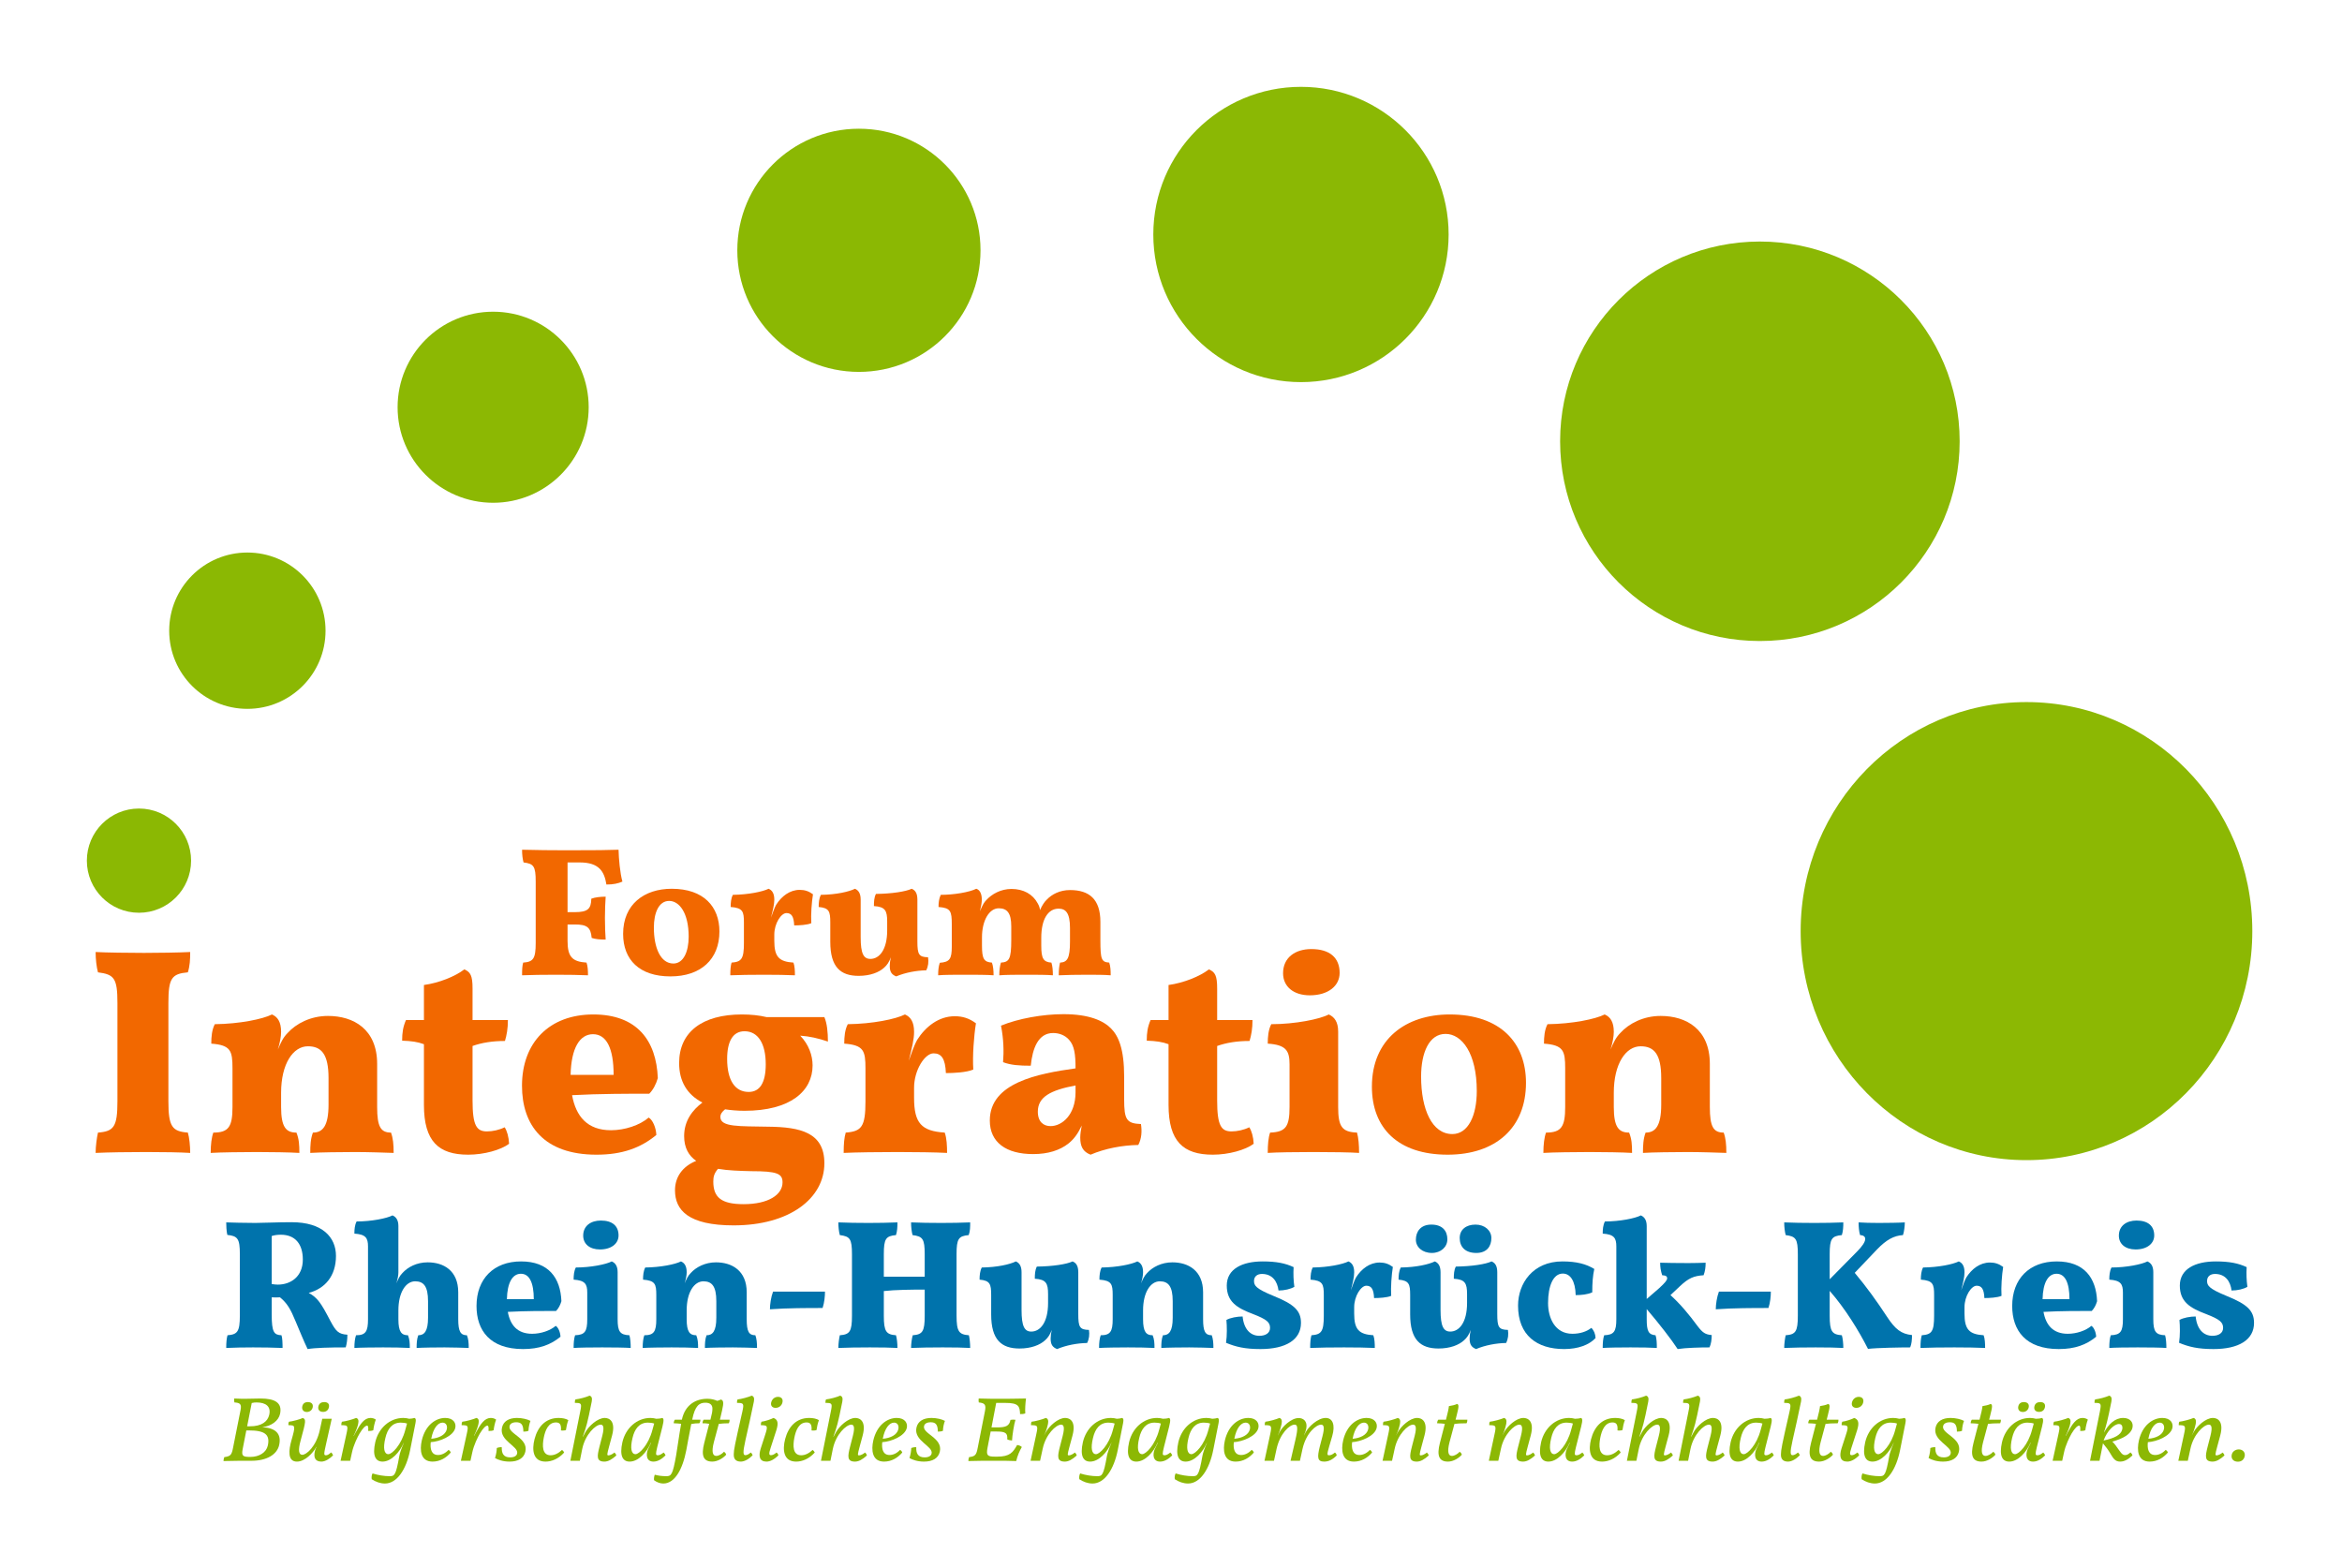
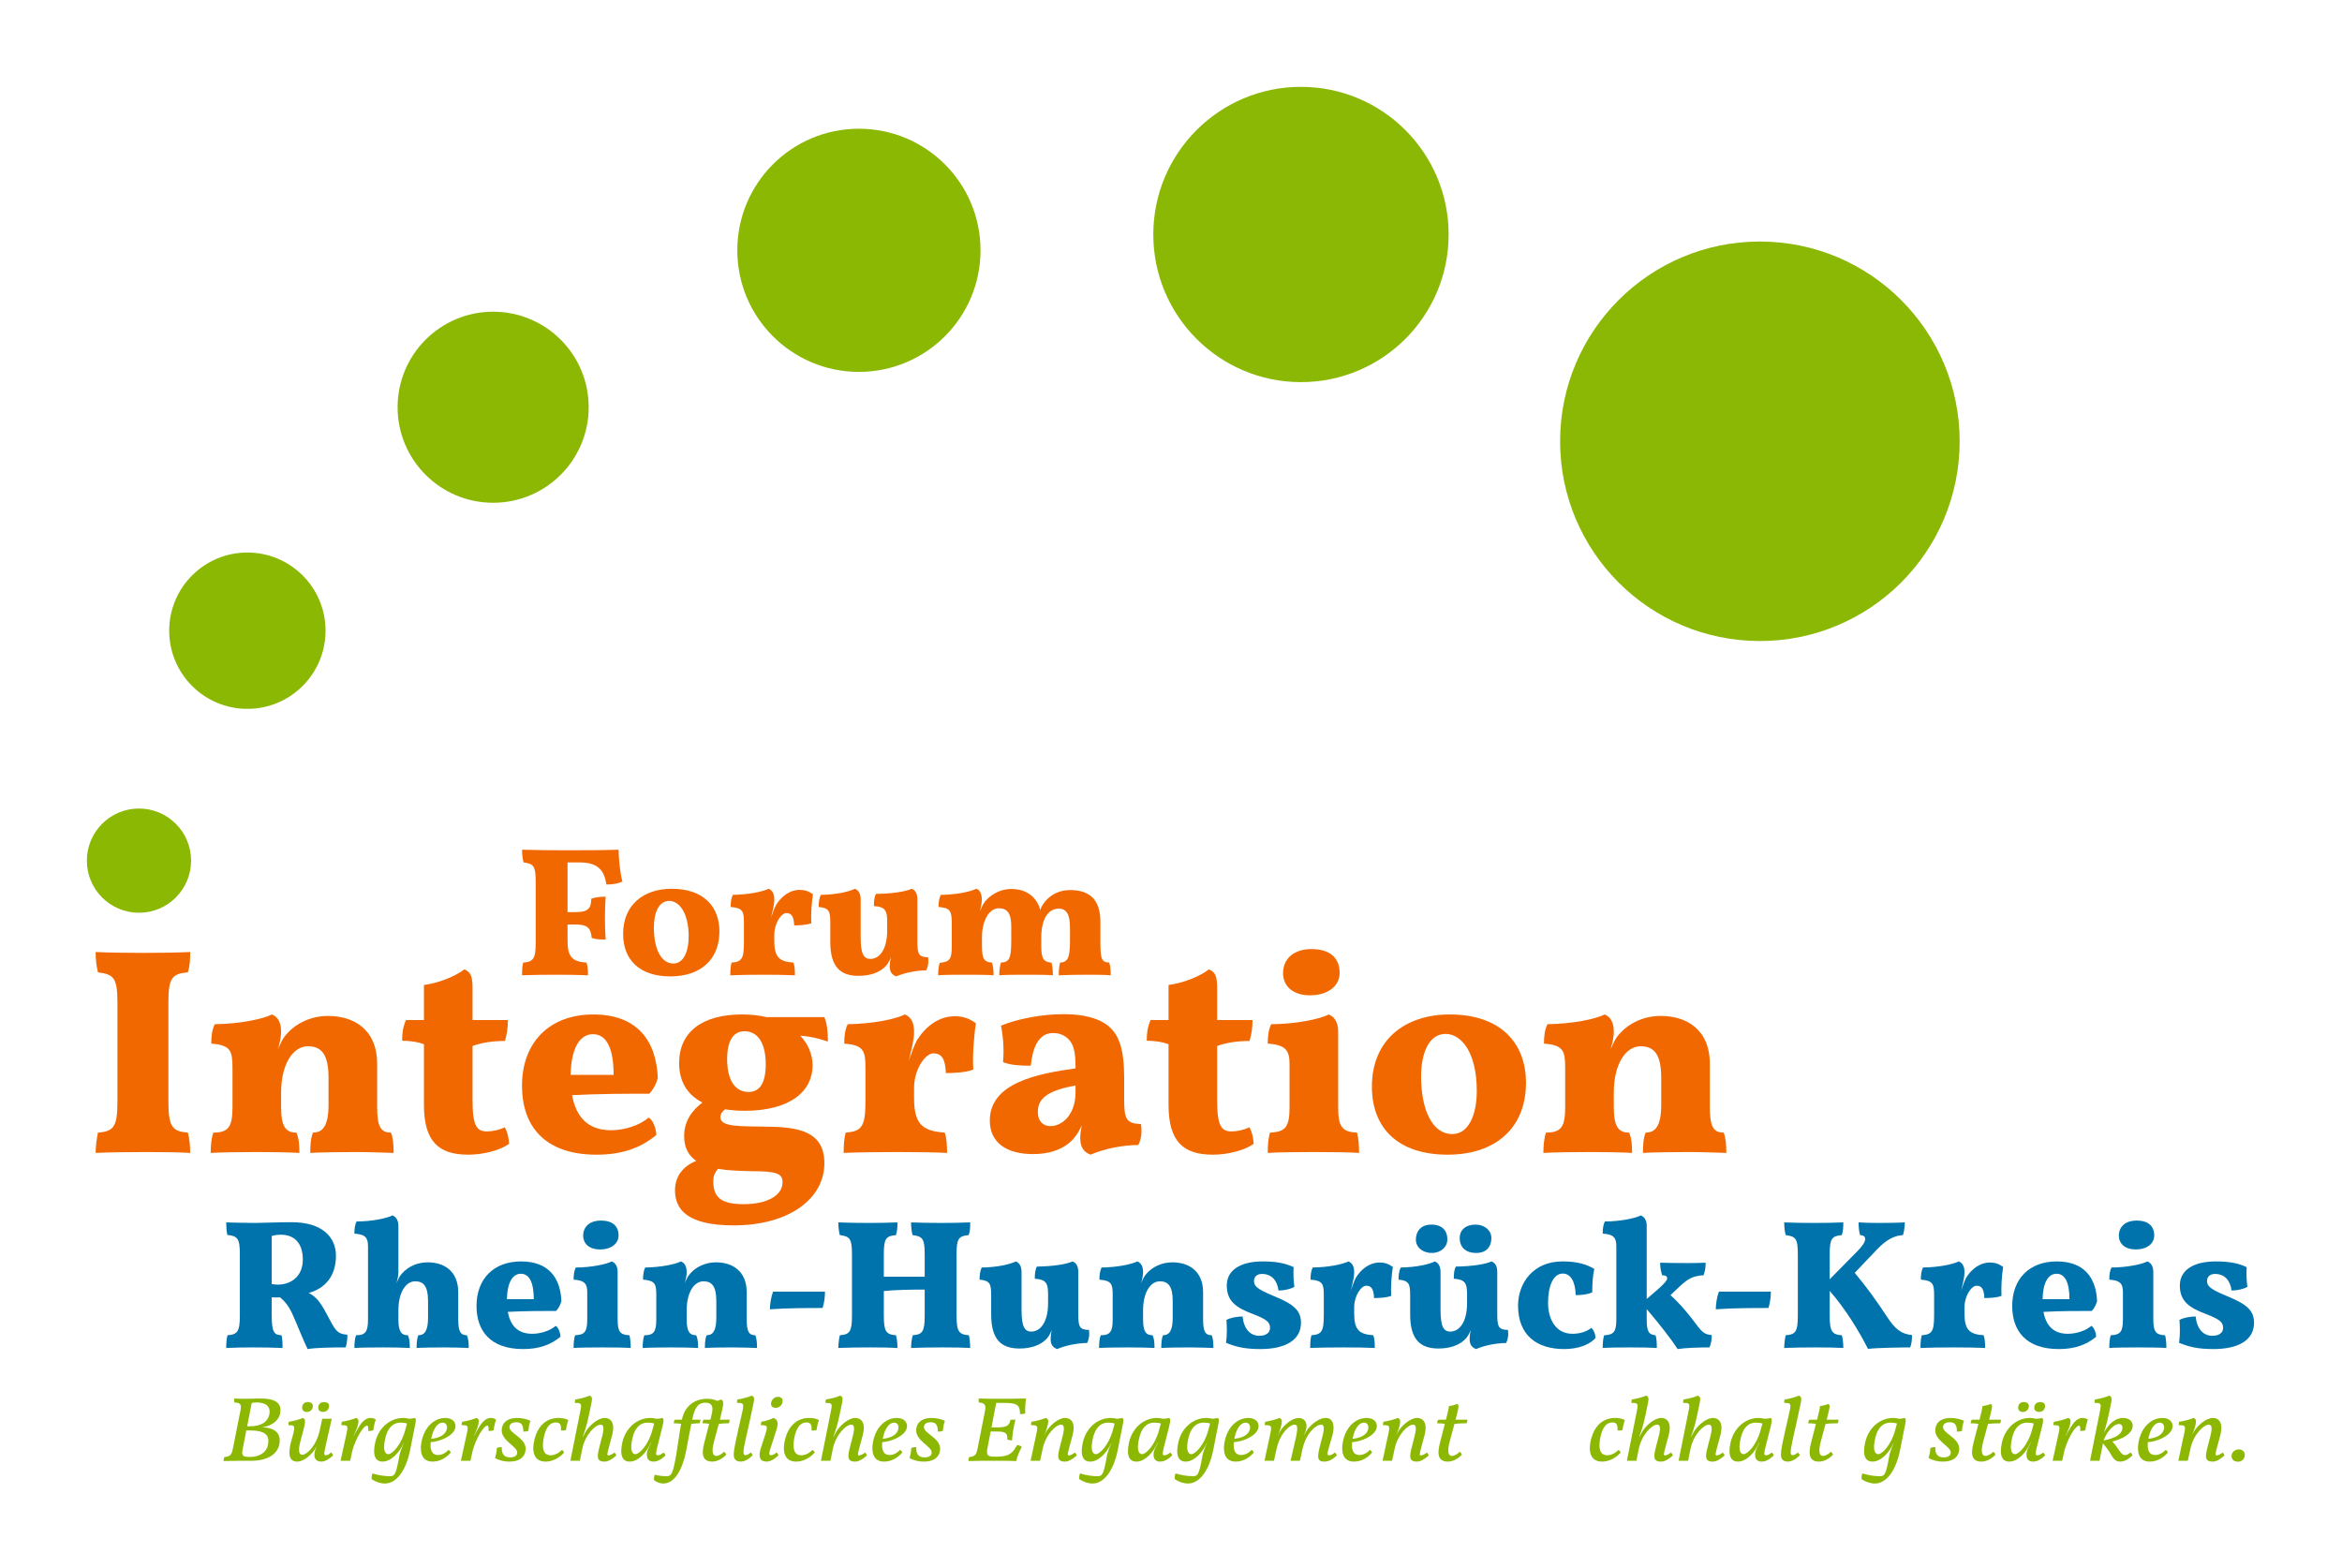
<svg xmlns="http://www.w3.org/2000/svg" xmlns:ns1="http://www.openswatchbook.org/uri/2009/osb" id="svg8" version="1.1" viewBox="0 0 134.819 90.297" height="90.297mm" width="134.819mm">
  <defs id="defs2">
    <linearGradient ns1:paint="solid" id="linearGradient3725">
      <stop id="stop3723" offset="0" style="stop-color:#0077b9;stop-opacity:1;" />
    </linearGradient>
  </defs>
  <g id="layer1" transform="translate(-146.221,-25.896)">
    <g id="layer2" />
    <g id="flowRoot3750" style="font-style:normal;font-weight:normal;font-size:40px;line-height:125%;font-family:sans-serif;letter-spacing:0px;word-spacing:0px;fill:#f26800;fill-opacity:1;stroke:none;stroke-width:1px;stroke-linecap:butt;stroke-linejoin:miter;stroke-opacity:1" transform="matrix(0.265,0,0,0.265,17.581,-16.934)" aria-label="Forum ">
      <path id="path865" style="font-style:normal;font-variant:normal;font-weight:800;font-stretch:normal;line-height:100%;font-family:Vollkorn;-inkscape-font-specification:'Vollkorn Ultra-Bold';text-align:center;text-anchor:middle;fill:#f26800;fill-opacity:1;stroke:none;stroke-opacity:1" d="m 611.364,348.993 c 4.28,0 5.36,2.04 5.8,4.8 1.56,0 2.56,-0.24 3.48,-0.64 -0.52,-1.84 -0.8,-4.96 -0.84,-6.92 -2,0.08 -4.96,0.12 -11.2,0.12 -2.56,0 -7.48,-0.04 -9.76,-0.12 0,1.12 0.12,2.04 0.32,2.76 2.2,0.28 2.64,0.8 2.64,4.16 v 13.36 c 0,3.44 -0.56,4.08 -2.72,4.24 -0.2,0.68 -0.24,1.52 -0.24,2.76 1.64,-0.08 4.76,-0.12 7.4,-0.12 2.36,0 5.48,0.04 6.92,0.12 0,-0.92 -0.04,-2 -0.32,-2.76 -3.12,-0.2 -4.12,-1.28 -4.12,-4.72 v -3.56 h 1.6 c 2.6,0 3.44,0.6 3.64,2.92 0.84,0.28 1.76,0.36 3.04,0.36 -0.08,-1.2 -0.16,-2.68 -0.16,-4.72 0,-1.84 0.08,-3.32 0.16,-4.6 -1.08,0 -2.28,0.12 -3.12,0.44 -0.04,2.2 -0.76,2.92 -3.56,2.92 h -1.6 v -10.8 z" />
      <path id="path867" style="font-style:normal;font-variant:normal;font-weight:800;font-stretch:normal;line-height:100%;font-family:Vollkorn;-inkscape-font-specification:'Vollkorn Ultra-Bold';text-align:center;text-anchor:middle;fill:#f26800;fill-opacity:1;stroke:none;stroke-opacity:1" d="m 631.074,373.753 c 6.56,0 10.64,-3.68 10.64,-9.76 0,-5.4 -3.44,-9.28 -10.36,-9.28 -5.96,0 -10.56,3.36 -10.56,9.8 0,5.64 3.56,9.24 10.28,9.24 z m 0.64,-2.8 c -2.76,0 -4.24,-3.36 -4.24,-7.8 0,-3.24 1.08,-5.8 3.32,-5.8 2.2,0 4.24,2.6 4.24,7.76 0,3.32 -1.16,5.84 -3.32,5.84 z" />
      <path id="path869" style="font-style:normal;font-variant:normal;font-weight:800;font-stretch:normal;line-height:100%;font-family:Vollkorn;-inkscape-font-specification:'Vollkorn Ultra-Bold';text-align:center;text-anchor:middle;fill:#f26800;fill-opacity:1;stroke:none;stroke-opacity:1" d="m 653.635,364.673 c 0,-2.44 1.48,-4.68 2.64,-4.68 1.08,0 1.6,0.72 1.68,2.68 1.04,0 2.8,-0.08 3.72,-0.48 -0.12,-1.84 0.08,-4.56 0.36,-6.28 -0.92,-0.68 -1.8,-0.96 -2.88,-0.96 -2.16,0 -3.96,1.4 -5.12,3.24 -0.32,0.56 -0.76,1.76 -1.12,2.8 0.44,-1.8 0.72,-2.88 0.72,-3.92 0,-1.36 -0.48,-2.04 -1.24,-2.36 -1.28,0.64 -4.4,1.28 -7.76,1.32 -0.4,0.76 -0.48,1.72 -0.48,2.64 2.64,0.2 2.88,0.96 2.88,3.36 v 4.48 c 0,3.44 -0.52,4.08 -2.68,4.24 -0.2,0.68 -0.28,1.52 -0.28,2.76 1.64,-0.08 4.76,-0.12 7.36,-0.12 2.36,0 5.2,0.04 6.68,0.12 0,-0.92 -0.04,-2 -0.32,-2.76 -3.16,-0.2 -4.16,-1.28 -4.16,-4.72 z" />
      <path id="path871" style="font-style:normal;font-variant:normal;font-weight:800;font-stretch:normal;line-height:100%;font-family:Vollkorn;-inkscape-font-specification:'Vollkorn Ultra-Bold';text-align:center;text-anchor:middle;fill:#f26800;fill-opacity:1;stroke:none;stroke-opacity:1" d="m 687.037,369.593 c -2,-0.04 -2.32,-0.6 -2.32,-3.44 v -9.08 c 0,-1.36 -0.44,-2.04 -1.24,-2.36 -1.24,0.6 -4.28,1.08 -7.76,1.12 -0.4,0.76 -0.44,1.72 -0.44,2.64 2.44,0.16 2.88,0.96 2.88,3.36 v 1.92 c 0,4.24 -1.72,6.2 -3.64,6.2 -1.48,0 -2.12,-1.12 -2.12,-4.72 v -8.16 c 0,-1.36 -0.48,-2.04 -1.24,-2.36 -1.28,0.64 -4.04,1.28 -7.4,1.32 -0.4,0.76 -0.48,1.72 -0.48,2.64 2.28,0.2 2.52,0.96 2.52,3.36 v 4.2 c 0,5.52 2.24,7.4 6.16,7.4 2.52,0 4.44,-0.76 5.56,-1.8 0.6,-0.52 1.08,-1.24 1.44,-2.24 -0.16,0.68 -0.24,1.36 -0.24,1.88 0,1.28 0.4,1.88 1.4,2.28 2,-0.84 4.36,-1.28 6.52,-1.32 0.44,-0.84 0.56,-1.84 0.4,-2.84 z" />
      <path id="path873" style="font-style:normal;font-variant:normal;font-weight:800;font-stretch:normal;line-height:100%;font-family:Vollkorn;-inkscape-font-specification:'Vollkorn Ultra-Bold';text-align:center;text-anchor:middle;fill:#f26800;fill-opacity:1;stroke:none;stroke-opacity:1" d="m 726.391,370.753 c -1.68,-0.12 -1.92,-0.64 -1.92,-4.92 v -3.92 c 0,-4.96 -2.44,-6.92 -6.6,-6.92 -2.2,0 -3.96,0.92 -5.08,2.12 -0.48,0.44 -1,1.24 -1.44,2.24 -0.04,-0.48 -0.2,-0.96 -0.48,-1.44 -1.08,-2.04 -3.12,-3.16 -5.72,-3.16 -2.32,0 -4.28,1.12 -5.48,2.44 -0.4,0.4 -0.8,1 -1.36,2.4 0.28,-1.24 0.4,-1.84 0.4,-2.56 0,-1.36 -0.52,-2.12 -1.2,-2.32 -1.52,0.76 -4.88,1.32 -7.72,1.32 -0.4,0.88 -0.48,1.76 -0.48,2.64 2.64,0.2 2.88,0.88 2.88,3.8 v 4.8 c 0,2.68 -0.44,3.36 -2.6,3.52 -0.28,0.76 -0.36,1.72 -0.36,2.72 1.16,-0.12 4.04,-0.12 5.92,-0.12 1.84,0 4.84,0 6.12,0.12 0,-1 -0.08,-2 -0.36,-2.76 -1.72,-0.12 -2.16,-0.8 -2.16,-3.68 v -1.8 c 0,-3.72 1.6,-6.32 3.64,-6.32 1.8,0 2.72,1 2.72,3.92 v 2.96 c 0,4.24 -0.48,4.8 -2.24,4.92 -0.24,0.72 -0.36,1.76 -0.36,2.76 1.44,-0.12 3.8,-0.12 5.92,-0.12 2.08,0 4.48,0 5.72,0.12 0,-1 -0.08,-2.08 -0.32,-2.76 -1.76,-0.12 -2.2,-0.92 -2.2,-3.68 v -1.72 c 0,-4.04 1.48,-6.32 3.76,-6.32 1.52,0 2.48,0.88 2.48,4.2 v 2.92 c 0,3.72 -0.6,4.52 -2.16,4.6 -0.2,0.84 -0.28,1.6 -0.28,2.76 1.4,-0.08 4.04,-0.12 6,-0.12 1.96,0 3.92,0 5.28,0.12 0,-1 -0.04,-1.96 -0.32,-2.76 z" />
    </g>
    <g id="flowRoot3750-0" style="font-style:normal;font-weight:normal;font-size:64px;line-height:125%;font-family:sans-serif;letter-spacing:0px;word-spacing:0px;fill:#f26800;fill-opacity:1;stroke:none;stroke-width:1px;stroke-linecap:butt;stroke-linejoin:miter;stroke-opacity:1" transform="matrix(0.265,0,0,0.265,23.007,-12.456)" aria-label="Integration">
      <path id="path842" style="font-style:normal;font-variant:normal;font-weight:800;font-stretch:normal;line-height:100%;font-family:Vollkorn;-inkscape-font-specification:'Vollkorn Ultra-Bold';text-align:center;text-anchor:middle;fill:#f26800;fill-opacity:1;stroke:none;stroke-opacity:1" d="m 490.468,362.628 v 21.376 c 0,5.504 -0.768,6.528 -4.224,6.784 -0.256,1.088 -0.512,3.008 -0.512,4.416 2.752,-0.128 7.04,-0.192 10.944,-0.192 3.968,0 7.488,0.064 9.6,0.192 0,-1.536 -0.192,-3.392 -0.512,-4.416 -3.392,-0.256 -4.224,-1.28 -4.224,-6.784 v -21.376 c 0,-5.376 0.704,-6.336 4.224,-6.656 0.448,-1.408 0.512,-2.816 0.512,-4.416 -2.56,0.128 -7.04,0.192 -10.048,0.192 -3.008,0 -8.32,-0.064 -10.496,-0.192 0,1.536 0.192,3.264 0.512,4.416 3.52,0.448 4.224,1.28 4.224,6.656 z" />
      <path id="path844" style="font-style:normal;font-variant:normal;font-weight:800;font-stretch:normal;line-height:100%;font-family:Vollkorn;-inkscape-font-specification:'Vollkorn Ultra-Bold';text-align:center;text-anchor:middle;fill:#f26800;fill-opacity:1;stroke:none;stroke-opacity:1" d="m 549.894,390.788 c -2.24,0 -3.008,-1.28 -3.008,-5.568 v -9.344 c 0,-7.552 -5.12,-10.432 -10.688,-10.432 -3.776,0 -6.912,1.664 -8.768,3.712 -1.024,1.024 -1.536,2.24 -2.112,3.584 0.448,-1.472 0.704,-2.816 0.704,-3.84 0,-2.176 -0.768,-3.264 -1.984,-3.776 -2.048,1.024 -7.04,2.048 -12.416,2.112 -0.64,1.216 -0.768,2.752 -0.768,4.224 4.224,0.32 4.608,1.536 4.608,5.376 v 8.384 c 0,4.288 -0.832,5.568 -4.16,5.568 -0.384,1.024 -0.576,2.624 -0.576,4.416 1.92,-0.128 7.04,-0.192 10.048,-0.192 2.944,0 7.296,0.064 9.216,0.192 0,-1.728 -0.064,-3.008 -0.64,-4.416 -2.24,0 -3.328,-1.152 -3.328,-5.568 v -3.072 c 0,-6.336 2.624,-10.112 5.824,-10.112 2.944,0 4.48,1.728 4.48,6.912 v 5.76 c 0,4.672 -1.28,6.08 -3.392,6.08 -0.512,1.344 -0.576,2.816 -0.576,4.416 1.92,-0.128 6.784,-0.192 9.728,-0.192 2.88,0 6.464,0.128 8.384,0.192 0,-1.856 -0.128,-3.2 -0.576,-4.416 z" />
      <path id="path846" style="font-style:normal;font-variant:normal;font-weight:800;font-stretch:normal;line-height:100%;font-family:Vollkorn;-inkscape-font-specification:'Vollkorn Ultra-Bold';text-align:center;text-anchor:middle;fill:#f26800;fill-opacity:1;stroke:none;stroke-opacity:1" d="m 566.651,395.588 c 3.456,0 7.104,-1.024 8.896,-2.368 -0.064,-1.472 -0.448,-2.816 -0.96,-3.584 -1.152,0.576 -2.624,0.896 -3.84,0.896 -2.24,0 -3.136,-1.216 -3.136,-6.72 v -11.84 c 1.984,-0.704 4.288,-1.088 7.04,-1.088 0.384,-1.28 0.64,-2.688 0.64,-4.544 h -7.68 v -6.848 c 0,-2.816 -0.448,-3.584 -1.792,-4.16 -1.984,1.536 -5.504,2.944 -8.768,3.392 v 7.616 h -3.904 c -0.64,1.472 -0.832,2.752 -0.832,4.48 1.984,0.064 3.392,0.256 4.736,0.768 v 13.184 c 0,7.936 3.2,10.816 9.6,10.816 z" />
      <path id="path848" style="font-style:normal;font-variant:normal;font-weight:800;font-stretch:normal;line-height:100%;font-family:Vollkorn;-inkscape-font-specification:'Vollkorn Ultra-Bold';text-align:center;text-anchor:middle;fill:#f26800;fill-opacity:1;stroke:none;stroke-opacity:1" d="m 605.871,387.524 c -1.92,1.664 -5.184,2.752 -8.192,2.752 -5.12,0 -7.616,-3.008 -8.448,-7.616 5.824,-0.32 12.544,-0.32 16.768,-0.32 0.832,-0.832 1.472,-2.048 1.856,-3.392 -0.32,-8.128 -4.48,-13.824 -14.016,-13.824 -9.536,0 -15.488,6.08 -15.488,15.488 0,8.512 4.672,14.976 16.192,14.976 5.568,0 9.6,-1.472 12.992,-4.288 -0.064,-1.536 -0.768,-3.264 -1.664,-3.776 z m -12.096,-18.112 c 2.944,0 4.48,3.072 4.48,8.832 h -9.344 c 0.128,-5.824 1.984,-8.832 4.864,-8.832 z" />
      <path id="path850" style="font-style:normal;font-variant:normal;font-weight:800;font-stretch:normal;line-height:100%;font-family:Vollkorn;-inkscape-font-specification:'Vollkorn Ultra-Bold';text-align:center;text-anchor:middle;fill:#f26800;fill-opacity:1;stroke:none;stroke-opacity:1" d="m 631.813,389.508 c -6.208,-0.128 -10.368,0.128 -10.368,-2.112 0,-0.64 0.384,-1.152 1.024,-1.664 1.28,0.192 2.688,0.32 4.224,0.32 9.984,0 14.784,-4.288 14.784,-9.856 0,-2.176 -0.832,-4.544 -2.688,-6.464 1.984,0.128 3.968,0.576 6.016,1.28 0,-2.048 -0.192,-3.968 -0.768,-5.312 h -12.544 c -1.6,-0.384 -3.392,-0.576 -5.376,-0.576 -8.64,0 -13.632,3.84 -13.632,10.56 0,3.968 1.728,6.848 5.056,8.576 -2.112,1.6 -3.968,3.904 -3.968,7.296 0,2.56 1.024,4.288 2.624,5.376 -3.008,1.216 -4.608,3.52 -4.608,6.4 0,4.288 2.88,7.616 12.736,7.616 12.096,0 19.712,-5.824 19.712,-13.504 0,-6.656 -5.184,-7.872 -12.224,-7.936 z m -5.12,-20.736 c 2.944,0 4.608,2.688 4.608,7.168 0,4.032 -1.28,6.016 -3.712,6.016 -2.944,0 -4.672,-2.496 -4.672,-7.168 0,-3.776 1.216,-6.016 3.776,-6.016 z m -0.192,37.568 c -4.864,0 -6.592,-1.472 -6.592,-4.928 0,-1.024 0.192,-1.792 1.024,-2.752 2.24,0.384 4.736,0.448 7.232,0.512 5.568,0 6.784,0.512 6.784,2.432 0,2.688 -3.072,4.736 -8.448,4.736 z" />
      <path id="path852" style="font-style:normal;font-variant:normal;font-weight:800;font-stretch:normal;line-height:100%;font-family:Vollkorn;-inkscape-font-specification:'Vollkorn Ultra-Bold';text-align:center;text-anchor:middle;fill:#f26800;fill-opacity:1;stroke:none;stroke-opacity:1" d="m 663.522,381.06 c 0,-3.904 2.368,-7.488 4.224,-7.488 1.728,0 2.56,1.152 2.688,4.288 1.664,0 4.48,-0.128 5.952,-0.768 -0.192,-2.944 0.128,-7.296 0.576,-10.048 -1.472,-1.088 -2.88,-1.536 -4.608,-1.536 -3.456,0 -6.336,2.24 -8.192,5.184 -0.512,0.896 -1.216,2.816 -1.792,4.48 0.704,-2.88 1.152,-4.608 1.152,-6.272 0,-2.176 -0.768,-3.264 -1.984,-3.776 -2.048,1.024 -7.04,2.048 -12.416,2.112 -0.64,1.216 -0.768,2.752 -0.768,4.224 4.224,0.32 4.608,1.536 4.608,5.376 v 7.168 c 0,5.504 -0.832,6.528 -4.288,6.784 -0.32,1.088 -0.448,2.432 -0.448,4.416 2.624,-0.128 7.616,-0.192 11.776,-0.192 3.776,0 8.32,0.064 10.688,0.192 0,-1.472 -0.064,-3.2 -0.512,-4.416 -5.056,-0.32 -6.656,-2.048 -6.656,-7.552 z" />
-       <path id="path854" style="font-style:normal;font-variant:normal;font-weight:800;font-stretch:normal;line-height:100%;font-family:Vollkorn;-inkscape-font-specification:'Vollkorn Ultra-Bold';text-align:center;text-anchor:middle;fill:#f26800;fill-opacity:1;stroke:none;stroke-opacity:1" d="m 712.805,388.932 c -3.136,-0.128 -3.648,-0.96 -3.648,-5.376 v -4.928 c 0,-6.016 -1.216,-8.832 -2.88,-10.496 -1.664,-1.664 -4.736,-3.072 -10.304,-3.072 -4.544,0 -9.856,0.96 -13.568,2.496 0.576,2.944 0.64,5.568 0.448,7.936 1.664,0.64 3.52,0.768 6.016,0.768 0.384,-3.776 1.6,-7.104 4.864,-7.104 1.152,0 2.496,0.384 3.456,1.472 1.152,1.28 1.408,3.136 1.408,6.208 -8.256,1.152 -18.624,3.136 -18.624,11.328 0,4.736 3.52,7.296 9.408,7.296 3.264,0 5.824,-0.832 7.68,-2.304 1.216,-0.96 2.112,-2.24 2.88,-3.904 -0.192,0.96 -0.32,1.92 -0.32,2.624 0,1.92 0.576,3.072 2.24,3.712 3.136,-1.344 6.848,-2.048 10.368,-2.112 0.704,-1.344 0.832,-2.944 0.576,-4.544 z m -14.208,-6.912 c 0,4.928 -2.944,7.36 -5.44,7.36 -1.472,0 -2.752,-0.896 -2.752,-3.136 0,-3.2 2.752,-4.672 8.192,-5.696 z" />
+       <path id="path854" style="font-style:normal;font-variant:normal;font-weight:800;font-stretch:normal;line-height:100%;font-family:Vollkorn;-inkscape-font-specification:'Vollkorn Ultra-Bold';text-align:center;text-anchor:middle;fill:#f26800;fill-opacity:1;stroke:none;stroke-opacity:1" d="m 712.805,388.932 c -3.136,-0.128 -3.648,-0.96 -3.648,-5.376 v -4.928 c 0,-6.016 -1.216,-8.832 -2.88,-10.496 -1.664,-1.664 -4.736,-3.072 -10.304,-3.072 -4.544,0 -9.856,0.96 -13.568,2.496 0.576,2.944 0.64,5.568 0.448,7.936 1.664,0.64 3.52,0.768 6.016,0.768 0.384,-3.776 1.6,-7.104 4.864,-7.104 1.152,0 2.496,0.384 3.456,1.472 1.152,1.28 1.408,3.136 1.408,6.208 -8.256,1.152 -18.624,3.136 -18.624,11.328 0,4.736 3.52,7.296 9.408,7.296 3.264,0 5.824,-0.832 7.68,-2.304 1.216,-0.96 2.112,-2.24 2.88,-3.904 -0.192,0.96 -0.32,1.92 -0.32,2.624 0,1.92 0.576,3.072 2.24,3.712 3.136,-1.344 6.848,-2.048 10.368,-2.112 0.704,-1.344 0.832,-2.944 0.576,-4.544 m -14.208,-6.912 c 0,4.928 -2.944,7.36 -5.44,7.36 -1.472,0 -2.752,-0.896 -2.752,-3.136 0,-3.2 2.752,-4.672 8.192,-5.696 z" />
      <path id="path856" style="font-style:normal;font-variant:normal;font-weight:800;font-stretch:normal;line-height:100%;font-family:Vollkorn;-inkscape-font-specification:'Vollkorn Ultra-Bold';text-align:center;text-anchor:middle;fill:#f26800;fill-opacity:1;stroke:none;stroke-opacity:1" d="m 728.401,395.588 c 3.456,0 7.104,-1.024 8.896,-2.368 -0.064,-1.472 -0.448,-2.816 -0.96,-3.584 -1.152,0.576 -2.624,0.896 -3.84,0.896 -2.24,0 -3.136,-1.216 -3.136,-6.72 v -11.84 c 1.984,-0.704 4.288,-1.088 7.04,-1.088 0.384,-1.28 0.64,-2.688 0.64,-4.544 h -7.68 v -6.848 c 0,-2.816 -0.448,-3.584 -1.792,-4.16 -1.984,1.536 -5.504,2.944 -8.768,3.392 v 7.616 h -3.904 c -0.64,1.472 -0.832,2.752 -0.832,4.48 1.984,0.064 3.392,0.256 4.736,0.768 v 13.184 c 0,7.936 3.2,10.816 9.6,10.816 z" />
      <path id="path858" style="font-style:normal;font-variant:normal;font-weight:800;font-stretch:normal;line-height:100%;font-family:Vollkorn;-inkscape-font-specification:'Vollkorn Ultra-Bold';text-align:center;text-anchor:middle;fill:#f26800;fill-opacity:1;stroke:none;stroke-opacity:1" d="m 749.503,360.964 c 3.968,0 6.464,-2.048 6.464,-4.864 0,-3.328 -2.176,-5.184 -6.144,-5.184 -3.52,0 -6.144,1.856 -6.144,5.248 0,2.88 2.24,4.8 5.824,4.8 z m -9.152,34.24 c 1.728,-0.128 6.016,-0.192 9.92,-0.192 3.968,0 8.192,0.064 9.92,0.192 0,-1.728 -0.128,-3.264 -0.448,-4.416 -3.264,-0.128 -4.096,-1.28 -4.096,-5.568 v -16.384 c 0,-2.112 -0.832,-3.2 -2.048,-3.712 -1.92,1.024 -7.296,2.112 -12.48,2.112 -0.64,1.216 -0.768,2.752 -0.768,4.224 3.968,0.256 4.736,1.536 4.736,4.48 v 9.28 c 0,4.288 -0.832,5.44 -4.224,5.568 -0.384,1.088 -0.512,2.624 -0.512,4.416 z" />
      <path id="path860" style="font-style:normal;font-variant:normal;font-weight:800;font-stretch:normal;line-height:100%;font-family:Vollkorn;-inkscape-font-specification:'Vollkorn Ultra-Bold';text-align:center;text-anchor:middle;fill:#f26800;fill-opacity:1;stroke:none;stroke-opacity:1" d="m 779.424,395.588 c 10.496,0 17.024,-5.888 17.024,-15.616 0,-8.64 -5.504,-14.848 -16.576,-14.848 -9.536,0 -16.896,5.376 -16.896,15.68 0,9.024 5.696,14.784 16.448,14.784 z m 1.024,-4.48 c -4.416,0 -6.784,-5.376 -6.784,-12.48 0,-5.184 1.728,-9.28 5.312,-9.28 3.52,0 6.784,4.16 6.784,12.416 0,5.312 -1.856,9.344 -5.312,9.344 z" />
      <path id="path862" style="font-style:normal;font-variant:normal;font-weight:800;font-stretch:normal;line-height:100%;font-family:Vollkorn;-inkscape-font-specification:'Vollkorn Ultra-Bold';text-align:center;text-anchor:middle;fill:#f26800;fill-opacity:1;stroke:none;stroke-opacity:1" d="m 839.394,390.788 c -2.24,0 -3.008,-1.28 -3.008,-5.568 v -9.344 c 0,-7.552 -5.12,-10.432 -10.688,-10.432 -3.776,0 -6.912,1.664 -8.768,3.712 -1.024,1.024 -1.536,2.24 -2.112,3.584 0.448,-1.472 0.704,-2.816 0.704,-3.84 0,-2.176 -0.768,-3.264 -1.984,-3.776 -2.048,1.024 -7.04,2.048 -12.416,2.112 -0.64,1.216 -0.768,2.752 -0.768,4.224 4.224,0.32 4.608,1.536 4.608,5.376 v 8.384 c 0,4.288 -0.832,5.568 -4.16,5.568 -0.384,1.024 -0.576,2.624 -0.576,4.416 1.92,-0.128 7.04,-0.192 10.048,-0.192 2.944,0 7.296,0.064 9.216,0.192 0,-1.728 -0.064,-3.008 -0.64,-4.416 -2.24,0 -3.328,-1.152 -3.328,-5.568 v -3.072 c 0,-6.336 2.624,-10.112 5.824,-10.112 2.944,0 4.48,1.728 4.48,6.912 v 5.76 c 0,4.672 -1.28,6.08 -3.392,6.08 -0.512,1.344 -0.576,2.816 -0.576,4.416 1.92,-0.128 6.784,-0.192 9.728,-0.192 2.88,0 6.464,0.128 8.384,0.192 0,-1.856 -0.128,-3.2 -0.576,-4.416 z" />
    </g>
    <g id="flowRoot3750-5" style="font-style:normal;font-weight:normal;font-size:40px;line-height:125%;font-family:sans-serif;letter-spacing:0px;word-spacing:0px;fill:#0073ac;fill-opacity:1;stroke:none;stroke-width:1px;stroke-linecap:butt;stroke-linejoin:miter;stroke-opacity:1" transform="matrix(0.265,0,0,0.265,41.977,4.521)" aria-label="Rhein-Hunsrück-Kreis ">
      <path id="path876" style="font-style:normal;font-variant:normal;font-weight:800;font-stretch:normal;line-height:100%;font-family:Vollkorn;-inkscape-font-specification:'Vollkorn Ultra-Bold';text-align:center;text-anchor:middle;fill:#0073ac;fill-opacity:1;stroke:none;stroke-opacity:1" d="m 465.156,367.673 c -2.04,-3.92 -2.8,-5.08 -4.72,-6.12 3.48,-0.92 5.92,-3.6 5.92,-8.04 0,-4.04 -2.92,-7.32 -9.64,-7.32 -3.12,0 -6.16,0.16 -7.88,0.16 -2.52,0 -4.92,-0.08 -6.32,-0.12 0,0.56 0.04,1.96 0.24,2.72 2.24,0.24 2.72,0.8 2.72,4.16 v 13.4 c 0,3.44 -0.52,4.08 -2.68,4.24 -0.2,0.68 -0.28,1.6 -0.28,2.76 1.68,-0.08 3.88,-0.12 5.84,-0.12 1.68,0 4.84,0.04 6.4,0.12 0,-1 -0.04,-2.24 -0.24,-2.76 -1.6,-0.08 -2.12,-0.6 -2.12,-4.52 v -3.72 c 0.64,0.04 1.2,0.04 1.8,0 1.56,1.28 2.32,2.6 3.4,5.24 0.88,2.04 1.6,3.92 2.6,6 1.68,-0.28 4.64,-0.36 8.28,-0.36 0.24,-0.84 0.36,-1.72 0.36,-2.76 -1.92,-0.12 -2.48,-0.72 -3.68,-2.96 z m -11.44,-7.92 c -0.36,0 -0.72,-0.04 -1.32,-0.12 v -10.44 c 0.64,-0.2 1.24,-0.28 2,-0.28 3.08,0 4.76,2 4.76,5.4 0,3.72 -2.64,5.44 -5.44,5.44 z" />
      <path id="path878" style="font-style:normal;font-variant:normal;font-weight:800;font-stretch:normal;line-height:100%;font-family:Vollkorn;-inkscape-font-specification:'Vollkorn Ultra-Bold';text-align:center;text-anchor:middle;fill:#0073ac;fill-opacity:1;stroke:none;stroke-opacity:1" d="m 494.796,370.753 c -1.36,0 -1.88,-0.8 -1.88,-3.48 v -5.84 c 0,-4.72 -3.16,-6.52 -6.64,-6.52 -2.4,0 -4.32,1.04 -5.48,2.32 -0.64,0.64 -0.96,1.4 -1.32,2.24 0.28,-0.92 0.44,-1.76 0.44,-2.4 v -10.04 c 0,-1.32 -0.52,-2 -1.28,-2.32 -1.2,0.64 -4.56,1.32 -7.8,1.32 -0.4,0.76 -0.48,1.72 -0.48,2.64 2.48,0.16 2.96,0.96 2.96,2.8 v 15.8 c 0,2.68 -0.52,3.48 -2.6,3.48 -0.24,0.64 -0.36,1.64 -0.36,2.76 1.2,-0.08 4.36,-0.12 6.24,-0.12 1.88,0 4.6,0.04 5.8,0.12 0,-1.08 -0.04,-1.88 -0.4,-2.76 -1.4,0 -2.08,-0.72 -2.08,-3.48 v -1.92 c 0,-3.96 1.64,-6.32 3.64,-6.32 1.84,0 2.8,1.08 2.8,4.32 v 3.6 c 0,2.92 -0.8,3.8 -2.12,3.8 -0.32,0.84 -0.36,1.76 -0.36,2.76 1.2,-0.08 4.24,-0.12 6.08,-0.12 1.8,0 4.04,0.08 5.24,0.12 0,-1.16 -0.08,-2 -0.4,-2.76 z" />
      <path id="path880" style="font-style:normal;font-variant:normal;font-weight:800;font-stretch:normal;line-height:100%;font-family:Vollkorn;-inkscape-font-specification:'Vollkorn Ultra-Bold';text-align:center;text-anchor:middle;fill:#0073ac;fill-opacity:1;stroke:none;stroke-opacity:1" d="m 514.087,368.713 c -1.2,1.04 -3.24,1.72 -5.12,1.72 -3.2,0 -4.76,-1.88 -5.28,-4.76 3.64,-0.2 7.84,-0.2 10.48,-0.2 0.52,-0.52 0.92,-1.28 1.16,-2.12 -0.2,-5.08 -2.8,-8.64 -8.76,-8.64 -5.96,0 -9.68,3.8 -9.68,9.68 0,5.32 2.92,9.36 10.12,9.36 3.48,0 6,-0.92 8.12,-2.68 -0.04,-0.96 -0.48,-2.04 -1.04,-2.36 z m -7.56,-11.32 c 1.84,0 2.8,1.92 2.8,5.52 h -5.84 c 0.08,-3.64 1.24,-5.52 3.04,-5.52 z" />
      <path id="path882" style="font-style:normal;font-variant:normal;font-weight:800;font-stretch:normal;line-height:100%;font-family:Vollkorn;-inkscape-font-specification:'Vollkorn Ultra-Bold';text-align:center;text-anchor:middle;fill:#0073ac;fill-opacity:1;stroke:none;stroke-opacity:1" d="m 523.701,352.113 c 2.48,0 4.04,-1.28 4.04,-3.04 0,-2.08 -1.36,-3.24 -3.84,-3.24 -2.2,0 -3.84,1.16 -3.84,3.28 0,1.8 1.4,3 3.64,3 z m -5.72,21.4 c 1.08,-0.08 3.76,-0.12 6.2,-0.12 2.48,0 5.12,0.04 6.2,0.12 0,-1.08 -0.08,-2.04 -0.28,-2.76 -2.04,-0.08 -2.56,-0.8 -2.56,-3.48 v -10.24 c 0,-1.32 -0.52,-2 -1.28,-2.32 -1.2,0.64 -4.56,1.32 -7.8,1.32 -0.4,0.76 -0.48,1.72 -0.48,2.64 2.48,0.16 2.96,0.96 2.96,2.8 v 5.8 c 0,2.68 -0.52,3.4 -2.64,3.48 -0.24,0.68 -0.32,1.64 -0.32,2.76 z" />
      <path id="path884" style="font-style:normal;font-variant:normal;font-weight:800;font-stretch:normal;line-height:100%;font-family:Vollkorn;-inkscape-font-specification:'Vollkorn Ultra-Bold';text-align:center;text-anchor:middle;fill:#0073ac;fill-opacity:1;stroke:none;stroke-opacity:1" d="m 557.461,370.753 c -1.4,0 -1.88,-0.8 -1.88,-3.48 v -5.84 c 0,-4.72 -3.2,-6.52 -6.68,-6.52 -2.36,0 -4.32,1.04 -5.48,2.32 -0.64,0.64 -0.96,1.4 -1.32,2.24 0.28,-0.92 0.44,-1.76 0.44,-2.4 0,-1.36 -0.48,-2.04 -1.24,-2.36 -1.28,0.64 -4.4,1.28 -7.76,1.32 -0.4,0.76 -0.48,1.72 -0.48,2.64 2.64,0.2 2.88,0.96 2.88,3.36 v 5.24 c 0,2.68 -0.52,3.48 -2.6,3.48 -0.24,0.64 -0.36,1.64 -0.36,2.76 1.2,-0.08 4.4,-0.12 6.28,-0.12 1.84,0 4.56,0.04 5.76,0.12 0,-1.08 -0.04,-1.88 -0.4,-2.76 -1.4,0 -2.08,-0.72 -2.08,-3.48 v -1.92 c 0,-3.96 1.64,-6.32 3.64,-6.32 1.84,0 2.8,1.08 2.8,4.32 v 3.6 c 0,2.92 -0.8,3.8 -2.12,3.8 -0.32,0.84 -0.36,1.76 -0.36,2.76 1.2,-0.08 4.24,-0.12 6.08,-0.12 1.8,0 4.04,0.08 5.24,0.12 0,-1.16 -0.08,-2 -0.36,-2.76 z" />
      <path id="path886" style="font-style:normal;font-variant:normal;font-weight:800;font-stretch:normal;line-height:100%;font-family:Vollkorn;-inkscape-font-specification:'Vollkorn Ultra-Bold';text-align:center;text-anchor:middle;fill:#0073ac;fill-opacity:1;stroke:none;stroke-opacity:1" d="m 572.584,361.273 h -11.28 c -0.44,1.16 -0.68,2.76 -0.68,3.84 3.76,-0.28 8.2,-0.28 11.44,-0.28 0.4,-1.2 0.52,-2.6 0.52,-3.56 z" />
      <path id="path888" style="font-style:normal;font-variant:normal;font-weight:800;font-stretch:normal;line-height:100%;font-family:Vollkorn;-inkscape-font-specification:'Vollkorn Ultra-Bold';text-align:center;text-anchor:middle;fill:#0073ac;fill-opacity:1;stroke:none;stroke-opacity:1" d="m 601.165,366.513 v -13.36 c 0,-3.36 0.44,-3.96 2.64,-4.16 0.32,-0.88 0.32,-1.76 0.32,-2.76 -1.6,0.08 -4.4,0.12 -6.28,0.12 -1.88,0 -5.2,-0.04 -6.56,-0.12 0,0.96 0.12,2.04 0.32,2.76 2.2,0.28 2.64,0.8 2.64,4.16 v 4.88 h -8.88 v -4.88 c 0,-3.36 0.44,-3.96 2.64,-4.16 0.28,-0.88 0.32,-1.76 0.32,-2.76 -1.6,0.08 -4.4,0.12 -6.28,0.12 -1.88,0 -5.2,-0.04 -6.56,-0.12 0,0.96 0.12,2.04 0.32,2.76 2.2,0.28 2.64,0.8 2.64,4.16 v 13.36 c 0,3.44 -0.48,4.08 -2.64,4.24 -0.16,0.68 -0.32,1.88 -0.32,2.76 1.72,-0.08 4.4,-0.12 6.84,-0.12 2.48,0 4.68,0.04 6,0.12 0,-0.96 -0.12,-2.12 -0.32,-2.76 -2.12,-0.16 -2.64,-0.8 -2.64,-4.24 v -5.36 c 2.4,-0.28 6.16,-0.32 8.88,-0.32 v 5.68 c 0,3.44 -0.48,4.08 -2.6,4.24 -0.2,0.68 -0.36,1.88 -0.36,2.76 1.76,-0.08 4.4,-0.12 6.88,-0.12 2.44,0 4.64,0.04 5.96,0.12 0,-0.96 -0.12,-2.12 -0.28,-2.76 -2.16,-0.16 -2.68,-0.8 -2.68,-4.24 z" />
      <path id="path890" style="font-style:normal;font-variant:normal;font-weight:800;font-stretch:normal;line-height:100%;font-family:Vollkorn;-inkscape-font-specification:'Vollkorn Ultra-Bold';text-align:center;text-anchor:middle;fill:#0073ac;fill-opacity:1;stroke:none;stroke-opacity:1" d="m 629.927,369.593 c -2,-0.04 -2.32,-0.6 -2.32,-3.44 v -9.08 c 0,-1.36 -0.44,-2.04 -1.24,-2.36 -1.24,0.6 -4.28,1.08 -7.76,1.12 -0.4,0.76 -0.44,1.72 -0.44,2.64 2.44,0.16 2.88,0.96 2.88,3.36 v 1.92 c 0,4.24 -1.72,6.2 -3.64,6.2 -1.48,0 -2.12,-1.12 -2.12,-4.72 v -8.16 c 0,-1.36 -0.48,-2.04 -1.24,-2.36 -1.28,0.64 -4.04,1.28 -7.4,1.32 -0.4,0.76 -0.48,1.72 -0.48,2.64 2.28,0.2 2.52,0.96 2.52,3.36 v 4.2 c 0,5.52 2.24,7.4 6.16,7.4 2.52,0 4.44,-0.76 5.56,-1.8 0.6,-0.52 1.08,-1.24 1.44,-2.24 -0.16,0.68 -0.24,1.36 -0.24,1.88 0,1.28 0.4,1.88 1.4,2.28 2,-0.84 4.36,-1.28 6.52,-1.32 0.44,-0.84 0.56,-1.84 0.4,-2.84 z" />
      <path id="path892" style="font-style:normal;font-variant:normal;font-weight:800;font-stretch:normal;line-height:100%;font-family:Vollkorn;-inkscape-font-specification:'Vollkorn Ultra-Bold';text-align:center;text-anchor:middle;fill:#0073ac;fill-opacity:1;stroke:none;stroke-opacity:1" d="m 656.602,370.753 c -1.4,0 -1.88,-0.8 -1.88,-3.48 v -5.84 c 0,-4.72 -3.2,-6.52 -6.68,-6.52 -2.36,0 -4.32,1.04 -5.48,2.32 -0.64,0.64 -0.96,1.4 -1.32,2.24 0.28,-0.92 0.44,-1.76 0.44,-2.4 0,-1.36 -0.48,-2.04 -1.24,-2.36 -1.28,0.64 -4.4,1.28 -7.76,1.32 -0.4,0.76 -0.48,1.72 -0.48,2.64 2.64,0.2 2.88,0.96 2.88,3.36 v 5.24 c 0,2.68 -0.52,3.48 -2.6,3.48 -0.24,0.64 -0.36,1.64 -0.36,2.76 1.2,-0.08 4.4,-0.12 6.28,-0.12 1.84,0 4.56,0.04 5.76,0.12 0,-1.08 -0.04,-1.88 -0.4,-2.76 -1.4,0 -2.08,-0.72 -2.08,-3.48 v -1.92 c 0,-3.96 1.64,-6.32 3.64,-6.32 1.84,0 2.8,1.08 2.8,4.32 v 3.6 c 0,2.92 -0.8,3.8 -2.12,3.8 -0.32,0.84 -0.36,1.76 -0.36,2.76 1.2,-0.08 4.24,-0.12 6.08,-0.12 1.8,0 4.04,0.08 5.24,0.12 0,-1.16 -0.08,-2 -0.36,-2.76 z" />
      <path id="path894" style="font-style:normal;font-variant:normal;font-weight:800;font-stretch:normal;line-height:100%;font-family:Vollkorn;-inkscape-font-specification:'Vollkorn Ultra-Bold';text-align:center;text-anchor:middle;fill:#0073ac;fill-opacity:1;stroke:none;stroke-opacity:1" d="m 674.544,360.233 c -0.2,-1.4 -0.24,-2.88 -0.16,-4.28 -1.8,-0.84 -3.72,-1.24 -6.72,-1.24 -4.44,0 -7.8,1.64 -7.8,5.24 0,3.52 2.2,4.88 5.72,6.2 3,1.16 3.68,1.8 3.68,3 0,1.12 -0.96,1.72 -2.32,1.72 -1.92,0 -3.36,-1.4 -3.64,-4.2 -1.16,0 -2.72,0.28 -3.52,0.76 0.12,1.28 0.16,3.4 -0.08,4.96 2.12,0.88 4.08,1.36 7.48,1.36 5.48,0 8.8,-2 8.8,-5.68 0,-2.64 -1.44,-4.04 -6,-5.88 -3.8,-1.56 -4.2,-2.24 -4.2,-3.24 0,-0.92 0.64,-1.52 1.72,-1.52 2.28,0 3.36,1.64 3.6,3.6 1.28,0 2.64,-0.32 3.44,-0.8 z" />
      <path id="path896" style="font-style:normal;font-variant:normal;font-weight:800;font-stretch:normal;line-height:100%;font-family:Vollkorn;-inkscape-font-specification:'Vollkorn Ultra-Bold';text-align:center;text-anchor:middle;fill:#0073ac;fill-opacity:1;stroke:none;stroke-opacity:1" d="m 687.541,364.673 c 0,-2.44 1.48,-4.68 2.64,-4.68 1.08,0 1.6,0.72 1.68,2.68 1.04,0 2.8,-0.08 3.72,-0.48 -0.12,-1.84 0.08,-4.56 0.36,-6.28 -0.92,-0.68 -1.8,-0.96 -2.88,-0.96 -2.16,0 -3.96,1.4 -5.12,3.24 -0.32,0.56 -0.76,1.76 -1.12,2.8 0.44,-1.8 0.72,-2.88 0.72,-3.92 0,-1.36 -0.48,-2.04 -1.24,-2.36 -1.28,0.64 -4.4,1.28 -7.76,1.32 -0.4,0.76 -0.48,1.72 -0.48,2.64 2.64,0.2 2.88,0.96 2.88,3.36 v 4.48 c 0,3.44 -0.52,4.08 -2.68,4.24 -0.2,0.68 -0.28,1.52 -0.28,2.76 1.64,-0.08 4.76,-0.12 7.36,-0.12 2.36,0 5.2,0.04 6.68,0.12 0,-0.92 -0.04,-2 -0.32,-2.76 -3.16,-0.2 -4.16,-1.28 -4.16,-4.72 z" />
      <path id="path898" style="font-style:normal;font-variant:normal;font-weight:800;font-stretch:normal;line-height:100%;font-family:Vollkorn;-inkscape-font-specification:'Vollkorn Ultra-Bold';text-align:center;text-anchor:middle;fill:#0073ac;fill-opacity:1;stroke:none;stroke-opacity:1" d="m 704.423,352.873 c 1.92,0 3.36,-1.28 3.36,-2.96 0,-1.8 -1.04,-3.2 -3.48,-3.2 -2.36,0 -3.36,1.56 -3.36,3.28 0,1.6 1.4,2.88 3.48,2.88 z m 9.64,0 c 2.4,0 3.28,-1.56 3.28,-3.24 0,-1.64 -1.44,-2.92 -3.44,-2.92 -2.04,0 -3.44,1.08 -3.44,2.92 0,1.92 1.2,3.24 3.6,3.24 z m 6.88,16.72 c -2,-0.04 -2.32,-0.6 -2.32,-3.44 v -9.08 c 0,-1.36 -0.44,-2.04 -1.24,-2.36 -1.24,0.6 -4.28,1.08 -7.76,1.12 -0.4,0.76 -0.44,1.72 -0.44,2.64 2.44,0.16 2.88,0.96 2.88,3.36 v 1.92 c 0,4.24 -1.72,6.2 -3.64,6.2 -1.48,0 -2.12,-1.12 -2.12,-4.72 v -8.16 c 0,-1.36 -0.48,-2.04 -1.24,-2.36 -1.28,0.64 -4.04,1.28 -7.4,1.32 -0.4,0.76 -0.48,1.72 -0.48,2.64 2.28,0.2 2.52,0.96 2.52,3.36 v 4.2 c 0,5.52 2.24,7.4 6.16,7.4 2.52,0 4.44,-0.76 5.56,-1.8 0.6,-0.52 1.08,-1.24 1.44,-2.24 -0.16,0.68 -0.24,1.36 -0.24,1.88 0,1.28 0.4,1.88 1.4,2.28 2,-0.84 4.36,-1.28 6.52,-1.32 0.44,-0.84 0.56,-1.84 0.4,-2.84 z" />
      <path id="path900" style="font-style:normal;font-variant:normal;font-weight:800;font-stretch:normal;line-height:100%;font-family:Vollkorn;-inkscape-font-specification:'Vollkorn Ultra-Bold';text-align:center;text-anchor:middle;fill:#0073ac;fill-opacity:1;stroke:none;stroke-opacity:1" d="m 733.137,373.753 c 3,0 5.44,-0.88 6.84,-2.4 -0.04,-0.92 -0.4,-1.72 -0.92,-2.2 -1,0.8 -2.44,1.28 -4.12,1.28 -3.76,0 -5.28,-3.4 -5.28,-6.68 0,-3.72 1.12,-6.4 3.2,-6.4 1.64,0 2.72,1.6 2.8,4.68 1.2,0 2.56,-0.12 3.6,-0.6 0,-2.08 0.12,-3.6 0.44,-5.08 -1.76,-1.08 -3.88,-1.64 -6.92,-1.64 -6.44,0 -9.64,4.8 -9.64,9.6 0,6.44 4.08,9.44 10,9.44 z" />
      <path id="path902" style="font-style:normal;font-variant:normal;font-weight:800;font-stretch:normal;line-height:100%;font-family:Vollkorn;-inkscape-font-specification:'Vollkorn Ultra-Bold';text-align:center;text-anchor:middle;fill:#0073ac;fill-opacity:1;stroke:none;stroke-opacity:1" d="m 762.127,368.753 c -1.88,-2.56 -3.72,-4.76 -5.88,-6.72 l 2.04,-1.92 c 1.92,-1.8 3,-2.24 5.16,-2.4 0.32,-0.88 0.44,-1.68 0.44,-2.72 -1.16,0.04 -2.44,0.08 -3.76,0.08 -2.28,0 -4.96,-0.04 -6.12,-0.08 0,0.92 0.12,1.76 0.44,2.72 0.8,0.04 1.08,0.24 1.08,0.68 0,0.36 -0.36,0.88 -1.72,2.12 l -2.72,2.36 v -15.84 c 0,-1.32 -0.52,-2 -1.28,-2.32 -1.2,0.64 -4.56,1.32 -7.8,1.32 -0.4,0.76 -0.48,1.72 -0.48,2.64 2.48,0.16 2.96,0.96 2.96,2.8 v 15.8 c 0,2.68 -0.52,3.4 -2.64,3.48 -0.24,0.68 -0.32,1.64 -0.32,2.76 1.04,-0.08 3.76,-0.12 6.04,-0.12 2.24,0 4.64,0.04 5.72,0.12 0,-1.08 -0.04,-2.04 -0.28,-2.76 -1.52,-0.12 -1.92,-0.88 -1.92,-3.48 v -2.2 c 2.64,3.08 5.4,6.64 6.72,8.68 1.76,-0.28 4.92,-0.36 6.92,-0.36 0.36,-0.76 0.48,-1.76 0.48,-2.68 -1.36,-0.12 -1.96,-0.48 -3.08,-1.96 z" />
      <path id="path904" style="font-style:normal;font-variant:normal;font-weight:800;font-stretch:normal;line-height:100%;font-family:Vollkorn;-inkscape-font-specification:'Vollkorn Ultra-Bold';text-align:center;text-anchor:middle;fill:#0073ac;fill-opacity:1;stroke:none;stroke-opacity:1" d="m 778.052,361.273 h -11.28 c -0.44,1.16 -0.68,2.76 -0.68,3.84 3.76,-0.28 8.2,-0.28 11.44,-0.28 0.4,-1.2 0.52,-2.6 0.52,-3.56 z" />
      <path id="path906" style="font-style:normal;font-variant:normal;font-weight:800;font-stretch:normal;line-height:100%;font-family:Vollkorn;-inkscape-font-specification:'Vollkorn Ultra-Bold';text-align:center;text-anchor:middle;fill:#0073ac;fill-opacity:1;stroke:none;stroke-opacity:1" d="m 803.274,366.713 c -2.2,-3.36 -4.48,-6.52 -7,-9.52 l 4.84,-5.08 c 2.04,-2.12 3.68,-3 5.64,-3.12 0.24,-0.64 0.4,-1.96 0.4,-2.76 -1,0.08 -4.04,0.12 -5.64,0.12 -1.56,0 -3.44,-0.04 -4.4,-0.12 0,0.88 0.08,1.96 0.32,2.76 1.52,0.08 1.68,1.24 -0.68,3.6 l -5.92,6 v -5.44 c 0,-3.36 0.44,-3.96 2.64,-4.16 0.28,-0.88 0.32,-1.76 0.32,-2.76 -1.6,0.08 -4.4,0.12 -6.28,0.12 -1.88,0 -5.2,-0.04 -6.56,-0.12 0,0.96 0.12,2.04 0.32,2.76 2.2,0.28 2.64,0.8 2.64,4.16 v 13.36 c 0,3.44 -0.48,4.08 -2.64,4.24 -0.16,0.68 -0.32,1.88 -0.32,2.76 1.72,-0.08 4.4,-0.12 6.84,-0.12 2.48,0 4.68,0.04 6,0.12 0,-0.96 -0.12,-2.12 -0.32,-2.76 -2.12,-0.16 -2.64,-0.8 -2.64,-4.24 v -5.4 c 3.36,3.84 6.32,8.64 8.32,12.6 2,-0.24 7.16,-0.32 9.16,-0.32 0.32,-0.72 0.4,-1.68 0.4,-2.68 -2.32,-0.24 -3.64,-1.24 -5.44,-4 z" />
      <path id="path908" style="font-style:normal;font-variant:normal;font-weight:800;font-stretch:normal;line-height:100%;font-family:Vollkorn;-inkscape-font-specification:'Vollkorn Ultra-Bold';text-align:center;text-anchor:middle;fill:#0073ac;fill-opacity:1;stroke:none;stroke-opacity:1" d="m 820.119,364.673 c 0,-2.44 1.48,-4.68 2.64,-4.68 1.08,0 1.6,0.72 1.68,2.68 1.04,0 2.8,-0.08 3.72,-0.48 -0.12,-1.84 0.08,-4.56 0.36,-6.28 -0.92,-0.68 -1.8,-0.96 -2.88,-0.96 -2.16,0 -3.96,1.4 -5.12,3.24 -0.32,0.56 -0.76,1.76 -1.12,2.8 0.44,-1.8 0.72,-2.88 0.72,-3.92 0,-1.36 -0.48,-2.04 -1.24,-2.36 -1.28,0.64 -4.4,1.28 -7.76,1.32 -0.4,0.76 -0.48,1.72 -0.48,2.64 2.64,0.2 2.88,0.96 2.88,3.36 v 4.48 c 0,3.44 -0.52,4.08 -2.68,4.24 -0.2,0.68 -0.28,1.52 -0.28,2.76 1.64,-0.08 4.76,-0.12 7.36,-0.12 2.36,0 5.2,0.04 6.68,0.12 0,-0.92 -0.04,-2 -0.32,-2.76 -3.16,-0.2 -4.16,-1.28 -4.16,-4.72 z" />
      <path id="path910" style="font-style:normal;font-variant:normal;font-weight:800;font-stretch:normal;line-height:100%;font-family:Vollkorn;-inkscape-font-specification:'Vollkorn Ultra-Bold';text-align:center;text-anchor:middle;fill:#0073ac;fill-opacity:1;stroke:none;stroke-opacity:1" d="m 847.681,368.713 c -1.2,1.04 -3.24,1.72 -5.12,1.72 -3.2,0 -4.76,-1.88 -5.28,-4.76 3.64,-0.2 7.84,-0.2 10.48,-0.2 0.52,-0.52 0.92,-1.28 1.16,-2.12 -0.2,-5.08 -2.8,-8.64 -8.76,-8.64 -5.96,0 -9.68,3.8 -9.68,9.68 0,5.32 2.92,9.36 10.12,9.36 3.48,0 6,-0.92 8.12,-2.68 -0.04,-0.96 -0.48,-2.04 -1.04,-2.36 z m -7.56,-11.32 c 1.84,0 2.8,1.92 2.8,5.52 h -5.84 c 0.08,-3.64 1.24,-5.52 3.04,-5.52 z" />
      <path id="path912" style="font-style:normal;font-variant:normal;font-weight:800;font-stretch:normal;line-height:100%;font-family:Vollkorn;-inkscape-font-specification:'Vollkorn Ultra-Bold';text-align:center;text-anchor:middle;fill:#0073ac;fill-opacity:1;stroke:none;stroke-opacity:1" d="m 857.295,352.113 c 2.48,0 4.04,-1.28 4.04,-3.04 0,-2.08 -1.36,-3.24 -3.84,-3.24 -2.2,0 -3.84,1.16 -3.84,3.28 0,1.8 1.4,3 3.64,3 z m -5.72,21.4 c 1.08,-0.08 3.76,-0.12 6.2,-0.12 2.48,0 5.12,0.04 6.2,0.12 0,-1.08 -0.08,-2.04 -0.28,-2.76 -2.04,-0.08 -2.56,-0.8 -2.56,-3.48 v -10.24 c 0,-1.32 -0.52,-2 -1.28,-2.32 -1.2,0.64 -4.56,1.32 -7.8,1.32 -0.4,0.76 -0.48,1.72 -0.48,2.64 2.48,0.16 2.96,0.96 2.96,2.8 v 5.8 c 0,2.68 -0.52,3.4 -2.64,3.48 -0.24,0.68 -0.32,1.64 -0.32,2.76 z" />
      <path id="path914" style="font-style:normal;font-variant:normal;font-weight:800;font-stretch:normal;line-height:100%;font-family:Vollkorn;-inkscape-font-specification:'Vollkorn Ultra-Bold';text-align:center;text-anchor:middle;fill:#0073ac;fill-opacity:1;stroke:none;stroke-opacity:1" d="m 881.575,360.233 c -0.2,-1.4 -0.24,-2.88 -0.16,-4.28 -1.8,-0.84 -3.72,-1.24 -6.72,-1.24 -4.44,0 -7.8,1.64 -7.8,5.24 0,3.52 2.2,4.88 5.72,6.2 3,1.16 3.68,1.8 3.68,3 0,1.12 -0.96,1.72 -2.32,1.72 -1.92,0 -3.36,-1.4 -3.64,-4.2 -1.16,0 -2.72,0.28 -3.52,0.76 0.12,1.28 0.16,3.4 -0.08,4.96 2.12,0.88 4.08,1.36 7.48,1.36 5.48,0 8.8,-2 8.8,-5.68 0,-2.64 -1.44,-4.04 -6,-5.88 -3.8,-1.56 -4.2,-2.24 -4.2,-3.24 0,-0.92 0.64,-1.52 1.72,-1.52 2.28,0 3.36,1.64 3.6,3.6 1.28,0 2.64,-0.32 3.44,-0.8 z" />
    </g>
    <circle r="3" cy="75.446" cx="154.221" id="path1107" style="opacity:1;fill:#8bb803;fill-opacity:1;fill-rule:nonzero;stroke:none;stroke-width:0.293;stroke-linejoin:bevel;stroke-miterlimit:4;stroke-dasharray:none;stroke-opacity:1" />
    <circle r="4.5" cy="62.207" cx="160.461" id="path1107-9" style="opacity:1;fill:#8bb803;fill-opacity:1;fill-rule:nonzero;stroke:none;stroke-width:0.439;stroke-linejoin:bevel;stroke-miterlimit:4;stroke-dasharray:none;stroke-opacity:1" />
    <circle r="5.5" cy="49.342" cx="174.609" id="path1107-9-9" style="opacity:1;fill:#8cb803;fill-opacity:1;fill-rule:nonzero;stroke:none;stroke-width:0.537;stroke-linejoin:bevel;stroke-miterlimit:4;stroke-dasharray:none;stroke-opacity:1" />
    <circle r="7" cy="40.307" cx="195.665" id="path1107-9-4" style="opacity:1;fill:#8bb803;fill-opacity:1;fill-rule:nonzero;stroke:none;stroke-width:0.683;stroke-linejoin:bevel;stroke-miterlimit:4;stroke-dasharray:none;stroke-opacity:1" />
    <circle r="8.5" cy="39.396" cx="221.112" id="path1107-9-98" style="opacity:1;fill:#8bb804;fill-opacity:1;fill-rule:nonzero;stroke:none;stroke-width:0.829;stroke-linejoin:bevel;stroke-miterlimit:4;stroke-dasharray:none;stroke-opacity:1" />
    <circle r="11.5" cy="51.302" cx="247.53" id="path1107-9-1" style="opacity:1;fill:#8bb804;fill-opacity:1;fill-rule:nonzero;stroke:none;stroke-width:1.122;stroke-linejoin:bevel;stroke-miterlimit:4;stroke-dasharray:none;stroke-opacity:1" />
-     <ellipse ry="13.186" rx="13" cy="79.503" cx="262.877" id="path1107-9-6" style="opacity:1;fill:#8cb803;fill-opacity:1;fill-rule:nonzero;stroke:none;stroke-width:1.278;stroke-linejoin:bevel;stroke-miterlimit:4;stroke-dasharray:none;stroke-opacity:1" />
    <g id="flowRoot1798" style="font-style:normal;font-weight:normal;font-size:24px;line-height:100%;font-family:sans-serif;letter-spacing:0px;word-spacing:0px;fill:#8cb804;fill-opacity:1;stroke:none;stroke-width:1px;stroke-linecap:butt;stroke-linejoin:miter;stroke-opacity:1" transform="matrix(0.25,0,0,0.22,154.448,35.115)" aria-label="Bürgerschaftliches Engagement nachhaltig stärken. ">
      <path id="path917" style="font-style:italic;font-variant:normal;font-weight:normal;font-stretch:normal;font-family:Vollkorn;-inkscape-font-specification:'Vollkorn Italic';fill:#8cb804;fill-opacity:1" d="m 31.585,328.086 c 0.528,-2.88 -1.152,-4.008 -4.512,-4.008 -1.08,0 -2.256,0.072 -3.408,0.072 -0.864,0 -1.536,0 -2.64,-0.072 -0.048,0.384 -0.024,0.696 0.048,1.032 1.224,0.096 1.704,0.36 1.416,1.968 l -1.728,9.864 c -0.312,1.872 -0.552,2.256 -2.016,2.472 -0.096,0.264 -0.168,0.6 -0.192,1.032 1.896,-0.072 4.608,-0.072 6.432,-0.072 3.552,0 5.88,-1.632 6.384,-4.08 0.6,-3.024 -0.84,-4.536 -3.888,-4.704 2.136,-0.288 3.768,-1.704 4.104,-3.504 z m -2.496,0.24 c -0.36,1.824 -1.8,3.024 -4.392,3.024 h -0.696 l 1.056,-6.096 c 0.432,-0.12 0.792,-0.144 1.104,-0.144 2.136,0 3.36,1.032 2.928,3.216 z m -0.336,8.088 c -0.336,1.752 -1.944,2.952 -4.008,2.952 -1.752,0 -2.112,-0.216 -1.752,-2.184 l 0.816,-4.752 h 0.6 c 3.696,0 4.92,1.104 4.344,3.984 z" />
      <path id="path919" style="font-style:italic;font-variant:normal;font-weight:normal;font-stretch:normal;font-family:Vollkorn;-inkscape-font-specification:'Vollkorn Italic';fill:#8cb804;fill-opacity:1" d="m 37.743,327.606 c 0.696,0 1.2,-0.504 1.344,-1.176 0.168,-0.792 -0.192,-1.416 -1.104,-1.416 -0.72,0 -1.128,0.408 -1.272,1.056 -0.192,0.816 0.192,1.536 1.032,1.536 z m 3.744,-0.024 c 0.696,0 1.2,-0.432 1.344,-1.224 0.168,-0.936 -0.336,-1.344 -1.08,-1.344 -0.648,0 -1.176,0.312 -1.344,1.128 -0.168,0.84 0.24,1.44 1.08,1.44 z m -6.024,13.008 c 1.848,0 3.72,-2.256 4.464,-3.84 h 0.048 c -0.192,0.384 -0.312,0.768 -0.384,1.152 -0.312,1.584 0.048,2.688 1.512,2.688 0.864,0 1.92,-0.744 2.688,-1.632 -0.096,-0.288 -0.24,-0.576 -0.456,-0.768 -0.528,0.528 -0.84,0.744 -1.176,0.744 -0.552,0 -0.528,-0.216 0.144,-3.6 l 1.176,-5.952 h -2.184 l -0.552,2.904 c -0.84,4.416 -3.12,6.528 -4.032,6.528 -0.84,0 -1.008,-1.248 -0.408,-3.672 1.296,-5.376 1.248,-5.544 0.528,-5.976 -0.624,0.36 -2.472,0.912 -3.192,0.984 -0.144,0.264 -0.168,0.624 -0.12,0.912 1.584,0 1.656,0.072 0.696,3.912 -0.648,2.568 -0.96,5.616 1.248,5.616 z" />
      <path id="path921" style="font-style:italic;font-variant:normal;font-weight:normal;font-stretch:normal;font-family:Vollkorn;-inkscape-font-specification:'Vollkorn Italic';fill:#8cb804;fill-opacity:1" d="m 49.09,329.166 c -0.696,0.36 -2.472,0.912 -3.24,0.984 -0.144,0.24 -0.168,0.576 -0.168,0.912 1.536,0 1.608,0.096 1.176,2.328 l -1.344,6.984 h 2.208 l 0.408,-2.136 c 0.384,-2.04 1.248,-3.984 1.752,-4.992 0.792,-1.512 1.392,-2.064 1.728,-2.064 0.216,0 0.336,0.288 0.264,1.392 0.48,0.024 0.888,-0.048 1.176,-0.192 0.096,-0.888 0.288,-1.896 0.576,-2.784 -0.36,-0.288 -0.792,-0.432 -1.224,-0.432 -1.416,0 -2.352,1.56 -3.432,3.816 l -0.408,0.888 h -0.048 c 0.552,-1.296 0.912,-2.376 1.056,-3.168 0.168,-0.888 0.024,-1.368 -0.48,-1.536 z" />
      <path id="path923" style="font-style:italic;font-variant:normal;font-weight:normal;font-stretch:normal;font-family:Vollkorn;-inkscape-font-specification:'Vollkorn Italic';fill:#8cb804;fill-opacity:1" d="m 62.523,329.166 c -0.288,0.12 -0.744,0.192 -1.2,0.216 -0.36,-0.12 -0.936,-0.216 -1.368,-0.216 -3.12,0 -5.712,2.664 -6.456,6.36 -0.696,3.552 0.072,5.064 1.68,5.064 2.016,0 3.984,-2.496 4.872,-4.92 h 0.024 l -0.144,0.432 c -0.408,1.056 -0.768,2.256 -0.888,3 -0.792,5.136 -1.128,5.304 -2.232,5.304 -1.248,0 -2.664,-0.264 -3.936,-0.72 -0.192,0.408 -0.264,0.912 -0.192,1.512 0.912,0.696 1.992,1.128 3.048,1.128 2.784,0 4.92,-3.696 5.808,-8.784 l 1.224,-7.032 c 0.168,-0.96 0.048,-1.224 -0.24,-1.344 z m -6,9.48 c -0.96,0 -1.272,-1.512 -0.696,-4.224 0.48,-2.376 1.56,-4.032 3.528,-4.032 0.528,0 1.032,0.072 1.464,0.24 l -0.408,1.68 c -0.912,3.96 -3.048,6.336 -3.888,6.336 z" />
      <path id="path925" style="font-style:italic;font-variant:normal;font-weight:normal;font-stretch:normal;font-family:Vollkorn;-inkscape-font-specification:'Vollkorn Italic';fill:#8cb804;fill-opacity:1" d="m 69.612,329.166 c -2.184,0 -4.584,1.872 -5.4,5.904 -0.504,2.496 -0.288,5.52 2.472,5.52 1.776,0 3.192,-1.032 4.2,-2.376 -0.096,-0.312 -0.264,-0.528 -0.504,-0.696 -0.792,0.96 -1.656,1.344 -2.424,1.344 -1.56,0 -1.848,-1.656 -1.68,-3.36 2.064,-0.144 5.16,-1.56 5.64,-3.672 0.288,-1.296 -0.432,-2.664 -2.304,-2.664 z m 0.36,2.976 c -0.312,1.488 -1.824,2.304 -3.576,2.472 v -0.024 c 0.48,-2.832 1.56,-4.2 2.592,-4.2 0.792,0 1.176,0.768 0.984,1.752 z" />
      <path id="path927" style="font-style:italic;font-variant:normal;font-weight:normal;font-stretch:normal;font-family:Vollkorn;-inkscape-font-specification:'Vollkorn Italic';fill:#8cb804;fill-opacity:1" d="m 76.793,329.166 c -0.696,0.36 -2.472,0.912 -3.24,0.984 -0.144,0.24 -0.168,0.576 -0.168,0.912 1.536,0 1.608,0.096 1.176,2.328 l -1.344,6.984 h 2.208 l 0.408,-2.136 c 0.384,-2.04 1.248,-3.984 1.752,-4.992 0.792,-1.512 1.392,-2.064 1.728,-2.064 0.216,0 0.336,0.288 0.264,1.392 0.48,0.024 0.888,-0.048 1.176,-0.192 0.096,-0.888 0.288,-1.896 0.576,-2.784 -0.36,-0.288 -0.792,-0.432 -1.224,-0.432 -1.416,0 -2.352,1.56 -3.432,3.816 l -0.408,0.888 h -0.048 c 0.552,-1.296 0.912,-2.376 1.056,-3.168 0.168,-0.888 0.024,-1.368 -0.48,-1.536 z" />
      <path id="path929" style="font-style:italic;font-variant:normal;font-weight:normal;font-stretch:normal;font-family:Vollkorn;-inkscape-font-specification:'Vollkorn Italic';fill:#8cb804;fill-opacity:1" d="m 86.141,329.166 c -1.92,0 -3.144,0.912 -3.456,2.52 -0.696,3.504 3.912,4.848 3.48,6.816 -0.12,0.576 -0.648,0.984 -1.608,0.984 -1.536,0 -1.992,-1.08 -1.92,-2.664 -0.384,-0.024 -0.792,0.048 -1.152,0.216 -0.024,0.744 -0.12,1.584 -0.408,2.616 0.672,0.456 1.848,0.936 3.336,0.936 1.944,0 3.288,-0.84 3.648,-2.592 0.744,-3.648 -4.104,-4.68 -3.624,-6.744 0.12,-0.552 0.6,-0.96 1.536,-0.96 1.08,0 1.632,0.552 1.632,2.448 0.456,0 0.864,-0.048 1.176,-0.216 0.024,-0.888 0.192,-1.824 0.456,-2.592 -0.696,-0.432 -1.92,-0.768 -3.096,-0.768 z" />
      <path id="path931" style="font-style:italic;font-variant:normal;font-weight:normal;font-stretch:normal;font-family:Vollkorn;-inkscape-font-specification:'Vollkorn Italic';fill:#8cb804;fill-opacity:1" d="m 92.703,340.59 c 1.416,0 3,-0.72 4.296,-2.376 -0.12,-0.288 -0.264,-0.504 -0.504,-0.672 -0.768,0.84 -1.68,1.392 -2.616,1.392 -1.992,0 -1.92,-2.568 -1.584,-4.56 0.336,-1.968 1.056,-4.032 2.808,-4.032 0.864,0 1.272,0.504 1.152,2.088 0.432,0.072 0.888,0.024 1.152,-0.096 0.096,-0.864 0.288,-1.8 0.552,-2.592 -0.528,-0.384 -1.368,-0.576 -2.232,-0.576 -3.048,0 -4.824,2.376 -5.544,5.52 -0.648,2.832 -0.384,5.904 2.52,5.904 z" />
      <path id="path933" style="font-style:italic;font-variant:normal;font-weight:normal;font-stretch:normal;font-family:Vollkorn;-inkscape-font-specification:'Vollkorn Italic';fill:#8cb804;fill-opacity:1" d="m 108.579,338.214 c -0.384,0.384 -1.008,0.744 -1.344,0.744 -0.408,0 -0.408,-0.096 0.096,-2.256 l 0.696,-2.928 c 0.888,-3.792 -0.648,-4.608 -1.68,-4.608 -1.68,0 -3.72,2.184 -4.464,3.744 l -0.552,1.176 h -0.048 c 0.816,-2.592 1.056,-3.432 2.064,-9.216 0.144,-0.888 0,-1.368 -0.504,-1.536 -0.864,0.432 -2.256,0.84 -3.24,0.984 -0.12,0.216 -0.168,0.6 -0.144,0.912 1.536,0 1.632,0.096 1.224,2.328 l -2.256,12.816 h 2.184 l 0.552,-3.12 c 0.696,-3.792 3.072,-6.336 4.248,-6.336 0.528,0 0.912,0.504 0.36,2.952 l -0.648,2.856 c -0.528,2.376 -0.768,3.864 1.128,3.864 0.864,0 1.704,-0.528 2.76,-1.608 -0.072,-0.312 -0.192,-0.528 -0.432,-0.768 z" />
      <path id="path935" style="font-style:italic;font-variant:normal;font-weight:normal;font-stretch:normal;font-family:Vollkorn;-inkscape-font-specification:'Vollkorn Italic';fill:#8cb804;fill-opacity:1" d="m 119.909,338.214 c -0.624,0.528 -0.96,0.72 -1.344,0.72 -0.528,0 -0.504,-0.336 -0.144,-2.088 l 1.2,-5.376 c 0.432,-1.92 0.24,-2.184 -0.048,-2.304 -0.336,0.144 -0.888,0.216 -1.368,0.216 -0.36,-0.12 -0.912,-0.216 -1.344,-0.216 -3.12,0 -5.712,2.664 -6.456,6.36 -0.696,3.552 0.072,5.064 1.68,5.064 2.016,0 3.984,-2.496 4.872,-4.92 h 0.072 c -0.216,0.504 -0.6,1.368 -0.744,1.752 -0.408,1.104 -0.504,3.168 1.272,3.168 1.056,0 1.992,-0.744 2.784,-1.632 -0.096,-0.288 -0.216,-0.528 -0.432,-0.744 z m -6.48,0.432 c -0.96,0 -1.272,-1.512 -0.696,-4.224 0.48,-2.376 1.56,-4.032 3.528,-4.032 0.528,0 1.032,0.072 1.464,0.24 l -0.408,1.68 c -0.912,3.96 -3.048,6.336 -3.888,6.336 z" />
      <path id="path937" style="font-style:italic;font-variant:normal;font-weight:normal;font-stretch:normal;font-family:Vollkorn;-inkscape-font-specification:'Vollkorn Italic';fill:#8cb804;fill-opacity:1" d="m 129.981,324.15 c -2.688,0 -5.136,1.56 -5.88,5.472 h -1.608 c -0.168,0.24 -0.264,0.6 -0.264,0.936 0.552,0 1.152,0.072 1.704,0.144 -0.528,3.336 -0.792,5.88 -1.152,8.256 -0.792,5.136 -1.152,5.448 -2.256,5.448 -1.008,0 -1.92,-0.144 -2.664,-0.384 -0.144,0.432 -0.216,0.936 -0.168,1.44 0.648,0.552 1.416,0.864 2.136,0.864 2.616,0 4.44,-3.648 5.304,-8.784 0.216,-1.272 0.576,-3.696 1.128,-6.792 0.672,-0.144 1.224,-0.192 1.872,-0.192 0.168,-0.264 0.24,-0.6 0.24,-0.936 h -1.896 c 0.648,-3.672 1.632,-4.44 3.024,-4.44 1.128,0 1.632,0.576 1.632,1.56 0,0.72 -0.096,1.296 -0.456,2.88 h -1.56 c -0.168,0.24 -0.264,0.6 -0.264,0.936 0.576,0 0.984,0.024 1.536,0.144 l -1.128,4.968 c -0.792,3.456 -0.168,4.92 1.848,4.92 1.272,0 2.544,-0.96 3.192,-1.8 -0.048,-0.288 -0.264,-0.624 -0.504,-0.768 -0.504,0.624 -1.224,1.08 -1.776,1.08 -0.792,0 -1.152,-0.96 -0.552,-3.6 l 1.128,-4.776 c 0.624,-0.096 1.464,-0.168 2.328,-0.168 0.12,-0.264 0.168,-0.6 0.168,-0.936 h -2.232 c 0.432,-1.992 0.6,-2.904 0.72,-3.744 0.12,-0.864 0,-1.368 -0.504,-1.536 -0.216,0.144 -0.504,0.264 -0.84,0.36 -0.48,-0.264 -1.248,-0.552 -2.256,-0.552 z" />
      <path id="path939" style="font-style:italic;font-variant:normal;font-weight:normal;font-stretch:normal;font-family:Vollkorn;-inkscape-font-specification:'Vollkorn Italic';fill:#8cb804;fill-opacity:1" d="m 137.684,340.59 c 0.888,0 1.944,-0.744 2.712,-1.656 -0.072,-0.264 -0.192,-0.504 -0.432,-0.72 -0.528,0.504 -0.912,0.696 -1.224,0.696 -0.504,0 -0.672,-0.504 0,-3.912 0.624,-3.12 1.296,-6.504 1.944,-10.128 0.144,-0.864 0,-1.368 -0.504,-1.536 -0.696,0.36 -2.472,0.912 -3.24,0.984 -0.144,0.24 -0.144,0.576 -0.144,0.912 1.536,0 1.656,0.12 1.224,2.328 -1.8,8.952 -1.944,9.912 -1.968,11.088 -0.048,1.296 0.504,1.944 1.632,1.944 z" />
      <path id="path941" style="font-style:italic;font-variant:normal;font-weight:normal;font-stretch:normal;font-family:Vollkorn;-inkscape-font-specification:'Vollkorn Italic';fill:#8cb804;fill-opacity:1" d="m 145.675,326.526 c 0.792,0 1.416,-0.576 1.584,-1.416 0.192,-0.888 -0.24,-1.464 -1.032,-1.464 -0.744,0 -1.368,0.576 -1.56,1.464 -0.168,0.84 0.24,1.416 1.008,1.416 z m -2.088,14.064 c 0.888,0 1.8,-0.6 2.736,-1.608 -0.048,-0.336 -0.192,-0.6 -0.432,-0.768 -0.48,0.48 -0.936,0.696 -1.248,0.696 -0.456,0 -0.576,-0.288 -0.12,-1.848 l 1.32,-4.632 c 0.552,-1.968 0.336,-2.856 -0.648,-3.264 -0.576,0.36 -1.992,0.888 -2.76,0.984 -0.12,0.264 -0.168,0.552 -0.144,0.912 1.584,0 1.656,0.192 0.96,2.616 l -0.984,3.456 c -0.576,2.064 -0.288,3.456 1.32,3.456 z" />
      <path id="path943" style="font-style:italic;font-variant:normal;font-weight:normal;font-stretch:normal;font-family:Vollkorn;-inkscape-font-specification:'Vollkorn Italic';fill:#8cb804;fill-opacity:1" d="m 150.406,340.59 c 1.416,0 3,-0.72 4.296,-2.376 -0.12,-0.288 -0.264,-0.504 -0.504,-0.672 -0.768,0.84 -1.68,1.392 -2.616,1.392 -1.992,0 -1.92,-2.568 -1.584,-4.56 0.336,-1.968 1.056,-4.032 2.808,-4.032 0.864,0 1.272,0.504 1.152,2.088 0.432,0.072 0.888,0.024 1.152,-0.096 0.096,-0.864 0.288,-1.8 0.552,-2.592 -0.528,-0.384 -1.368,-0.576 -2.232,-0.576 -3.048,0 -4.824,2.376 -5.544,5.52 -0.648,2.832 -0.384,5.904 2.52,5.904 z" />
      <path id="path945" style="font-style:italic;font-variant:normal;font-weight:normal;font-stretch:normal;font-family:Vollkorn;-inkscape-font-specification:'Vollkorn Italic';fill:#8cb804;fill-opacity:1" d="m 166.282,338.214 c -0.384,0.384 -1.008,0.744 -1.344,0.744 -0.408,0 -0.408,-0.096 0.096,-2.256 l 0.696,-2.928 c 0.888,-3.792 -0.648,-4.608 -1.68,-4.608 -1.68,0 -3.72,2.184 -4.464,3.744 l -0.552,1.176 h -0.048 c 0.816,-2.592 1.056,-3.432 2.064,-9.216 0.144,-0.888 0,-1.368 -0.504,-1.536 -0.864,0.432 -2.256,0.84 -3.24,0.984 -0.12,0.216 -0.168,0.6 -0.144,0.912 1.536,0 1.632,0.096 1.224,2.328 l -2.256,12.816 h 2.184 l 0.552,-3.12 c 0.696,-3.792 3.072,-6.336 4.248,-6.336 0.528,0 0.912,0.504 0.36,2.952 l -0.648,2.856 c -0.528,2.376 -0.768,3.864 1.128,3.864 0.864,0 1.704,-0.528 2.76,-1.608 -0.072,-0.312 -0.192,-0.528 -0.432,-0.768 z" />
      <path id="path947" style="font-style:italic;font-variant:normal;font-weight:normal;font-stretch:normal;font-family:Vollkorn;-inkscape-font-specification:'Vollkorn Italic';fill:#8cb804;fill-opacity:1" d="m 173.58,329.166 c -2.184,0 -4.584,1.872 -5.4,5.904 -0.504,2.496 -0.288,5.52 2.472,5.52 1.776,0 3.192,-1.032 4.2,-2.376 -0.096,-0.312 -0.264,-0.528 -0.504,-0.696 -0.792,0.96 -1.656,1.344 -2.424,1.344 -1.56,0 -1.848,-1.656 -1.68,-3.36 2.064,-0.144 5.16,-1.56 5.64,-3.672 0.288,-1.296 -0.432,-2.664 -2.304,-2.664 z m 0.36,2.976 c -0.312,1.488 -1.824,2.304 -3.576,2.472 v -0.024 c 0.48,-2.832 1.56,-4.2 2.592,-4.2 0.792,0 1.176,0.768 0.984,1.752 z" />
      <path id="path949" style="font-style:italic;font-variant:normal;font-weight:normal;font-stretch:normal;font-family:Vollkorn;-inkscape-font-specification:'Vollkorn Italic';fill:#8cb804;fill-opacity:1" d="m 181.578,329.166 c -1.92,0 -3.144,0.912 -3.456,2.52 -0.696,3.504 3.912,4.848 3.48,6.816 -0.12,0.576 -0.648,0.984 -1.608,0.984 -1.536,0 -1.992,-1.08 -1.92,-2.664 -0.384,-0.024 -0.792,0.048 -1.152,0.216 -0.024,0.744 -0.12,1.584 -0.408,2.616 0.672,0.456 1.848,0.936 3.336,0.936 1.944,0 3.288,-0.84 3.648,-2.592 0.744,-3.648 -4.104,-4.68 -3.624,-6.744 0.12,-0.552 0.6,-0.96 1.536,-0.96 1.08,0 1.632,0.552 1.632,2.448 0.456,0 0.864,-0.048 1.176,-0.216 0.024,-0.888 0.192,-1.824 0.456,-2.592 -0.696,-0.432 -1.92,-0.768 -3.096,-0.768 z" />
      <path id="path951" style="font-style:italic;font-variant:normal;font-weight:normal;font-stretch:normal;font-family:Vollkorn;-inkscape-font-specification:'Vollkorn Italic';fill:#8cb804;fill-opacity:1" d="m 198.567,325.23 c 3.096,0 3.336,0.864 3.408,2.928 0.504,0.024 0.936,-0.048 1.2,-0.168 -0.072,-1.128 0.024,-2.712 0.168,-3.912 -2.472,0.072 -4.464,0.072 -6.672,0.072 -0.864,0 -2.352,0 -4.224,-0.072 -0.048,0.384 -0.024,0.72 0.024,1.032 1.368,0.168 1.728,0.552 1.416,2.304 l -1.656,9.528 c -0.312,1.872 -0.552,2.28 -1.992,2.472 -0.12,0.336 -0.168,0.672 -0.168,1.032 1.872,-0.072 3.696,-0.072 6.024,-0.072 2.136,0 3.576,0 4.992,0.072 0.288,-1.392 0.768,-2.664 1.296,-3.672 -0.288,-0.312 -0.648,-0.456 -1.08,-0.528 -0.984,1.944 -1.656,3.048 -4.608,3.048 h -0.456 c -1.8,0 -2.088,-0.336 -1.752,-2.352 l 0.72,-4.224 h 1.44 c 1.968,0 2.496,0.432 2.376,2.04 0.288,0.192 0.648,0.264 1.104,0.312 0.048,-0.792 0.12,-1.608 0.288,-2.76 0.168,-1.248 0.312,-1.872 0.504,-2.664 -0.432,-0.072 -0.744,-0.048 -1.152,0.024 -0.264,1.584 -1.056,1.968 -3.024,1.968 h -1.344 l 1.08,-6.408 z" />
      <path id="path953" style="font-style:italic;font-variant:normal;font-weight:normal;font-stretch:normal;font-family:Vollkorn;-inkscape-font-specification:'Vollkorn Italic';fill:#8cb804;fill-opacity:1" d="m 214.599,338.214 c -0.384,0.384 -1.008,0.744 -1.344,0.744 -0.408,0 -0.408,-0.096 0.096,-2.256 l 0.696,-2.928 c 0.888,-3.792 -0.648,-4.608 -1.68,-4.608 -1.68,0 -3.72,2.184 -4.464,3.744 l -0.384,0.816 v -0.024 c 0.336,-0.792 0.624,-1.608 0.888,-2.976 0.144,-0.888 0,-1.392 -0.504,-1.56 -0.696,0.36 -2.496,0.912 -3.264,0.984 -0.144,0.24 -0.144,0.576 -0.144,0.912 1.536,0 1.656,0.096 1.224,2.328 l -1.32,6.984 h 2.184 l 0.6,-3.12 c 0.696,-3.792 3.072,-6.336 4.248,-6.336 0.528,0 0.912,0.504 0.36,2.952 l -0.648,2.856 c -0.528,2.376 -0.768,3.864 1.128,3.864 0.864,0 1.704,-0.528 2.76,-1.608 -0.072,-0.312 -0.192,-0.528 -0.432,-0.768 z" />
      <path id="path955" style="font-style:italic;font-variant:normal;font-weight:normal;font-stretch:normal;font-family:Vollkorn;-inkscape-font-specification:'Vollkorn Italic';fill:#8cb804;fill-opacity:1" d="m 225.46,329.166 c -0.288,0.12 -0.744,0.192 -1.2,0.216 -0.36,-0.12 -0.936,-0.216 -1.368,-0.216 -3.12,0 -5.712,2.664 -6.456,6.36 -0.696,3.552 0.072,5.064 1.68,5.064 2.016,0 3.984,-2.496 4.872,-4.92 h 0.024 l -0.144,0.432 c -0.408,1.056 -0.768,2.256 -0.888,3 -0.792,5.136 -1.128,5.304 -2.232,5.304 -1.248,0 -2.664,-0.264 -3.936,-0.72 -0.192,0.408 -0.264,0.912 -0.192,1.512 0.912,0.696 1.992,1.128 3.048,1.128 2.784,0 4.92,-3.696 5.808,-8.784 l 1.224,-7.032 c 0.168,-0.96 0.048,-1.224 -0.24,-1.344 z m -6,9.48 c -0.96,0 -1.272,-1.512 -0.696,-4.224 0.48,-2.376 1.56,-4.032 3.528,-4.032 0.528,0 1.032,0.072 1.464,0.24 l -0.408,1.68 c -0.912,3.96 -3.048,6.336 -3.888,6.336 z" />
      <path id="path957" style="font-style:italic;font-variant:normal;font-weight:normal;font-stretch:normal;font-family:Vollkorn;-inkscape-font-specification:'Vollkorn Italic';fill:#8cb804;fill-opacity:1" d="m 236.581,338.214 c -0.624,0.528 -0.96,0.72 -1.344,0.72 -0.528,0 -0.504,-0.336 -0.144,-2.088 l 1.2,-5.376 c 0.432,-1.92 0.24,-2.184 -0.048,-2.304 -0.336,0.144 -0.888,0.216 -1.368,0.216 -0.36,-0.12 -0.912,-0.216 -1.344,-0.216 -3.12,0 -5.712,2.664 -6.456,6.36 -0.696,3.552 0.072,5.064 1.68,5.064 2.016,0 3.984,-2.496 4.872,-4.92 h 0.072 c -0.216,0.504 -0.6,1.368 -0.744,1.752 -0.408,1.104 -0.504,3.168 1.272,3.168 1.056,0 1.992,-0.744 2.784,-1.632 -0.096,-0.288 -0.216,-0.528 -0.432,-0.744 z m -6.48,0.432 c -0.96,0 -1.272,-1.512 -0.696,-4.224 0.48,-2.376 1.56,-4.032 3.528,-4.032 0.528,0 1.032,0.072 1.464,0.24 l -0.408,1.68 c -0.912,3.96 -3.048,6.336 -3.888,6.336 z" />
      <path id="path959" style="font-style:italic;font-variant:normal;font-weight:normal;font-stretch:normal;font-family:Vollkorn;-inkscape-font-specification:'Vollkorn Italic';fill:#8cb804;fill-opacity:1" d="m 247.445,329.166 c -0.288,0.12 -0.744,0.192 -1.2,0.216 -0.36,-0.12 -0.936,-0.216 -1.368,-0.216 -3.12,0 -5.712,2.664 -6.456,6.36 -0.696,3.552 0.072,5.064 1.68,5.064 2.016,0 3.984,-2.496 4.872,-4.92 h 0.024 l -0.144,0.432 c -0.408,1.056 -0.768,2.256 -0.888,3 -0.792,5.136 -1.128,5.304 -2.232,5.304 -1.248,0 -2.664,-0.264 -3.936,-0.72 -0.192,0.408 -0.264,0.912 -0.192,1.512 0.912,0.696 1.992,1.128 3.048,1.128 2.784,0 4.92,-3.696 5.808,-8.784 l 1.224,-7.032 c 0.168,-0.96 0.048,-1.224 -0.24,-1.344 z m -6,9.48 c -0.96,0 -1.272,-1.512 -0.696,-4.224 0.48,-2.376 1.56,-4.032 3.528,-4.032 0.528,0 1.032,0.072 1.464,0.24 l -0.408,1.68 c -0.912,3.96 -3.048,6.336 -3.888,6.336 z" />
      <path id="path961" style="font-style:italic;font-variant:normal;font-weight:normal;font-stretch:normal;font-family:Vollkorn;-inkscape-font-specification:'Vollkorn Italic';fill:#8cb804;fill-opacity:1" d="m 254.534,329.166 c -2.184,0 -4.584,1.872 -5.4,5.904 -0.504,2.496 -0.288,5.52 2.472,5.52 1.776,0 3.192,-1.032 4.2,-2.376 -0.096,-0.312 -0.264,-0.528 -0.504,-0.696 -0.792,0.96 -1.656,1.344 -2.424,1.344 -1.56,0 -1.848,-1.656 -1.68,-3.36 2.064,-0.144 5.16,-1.56 5.64,-3.672 0.288,-1.296 -0.432,-2.664 -2.304,-2.664 z m 0.36,2.976 c -0.312,1.488 -1.824,2.304 -3.576,2.472 v -0.024 c 0.48,-2.832 1.56,-4.2 2.592,-4.2 0.792,0 1.176,0.768 0.984,1.752 z" />
      <path id="path963" style="font-style:italic;font-variant:normal;font-weight:normal;font-stretch:normal;font-family:Vollkorn;-inkscape-font-specification:'Vollkorn Italic';fill:#8cb804;fill-opacity:1" d="m 271.987,340.59 c 1.032,0 1.896,-0.48 2.904,-1.608 -0.048,-0.312 -0.168,-0.552 -0.408,-0.768 -0.576,0.528 -0.936,0.72 -1.368,0.72 -0.432,0 -0.504,-0.192 0.024,-2.232 l 0.72,-2.808 c 0.744,-2.904 0.096,-4.728 -1.512,-4.728 -1.8,0 -3.96,2.304 -4.608,3.744 l -0.36,0.792 h -0.024 c 0.24,-0.6 0.432,-1.224 0.528,-1.776 0.312,-1.944 -0.72,-2.736 -1.752,-2.736 -1.752,0 -3.792,2.304 -4.416,3.72 l -0.36,0.792 h -0.024 c 0.336,-0.792 0.6,-1.608 0.864,-2.976 0.144,-0.888 0,-1.392 -0.504,-1.56 -0.696,0.36 -2.448,0.912 -3.216,0.984 -0.144,0.264 -0.192,0.624 -0.144,0.912 1.536,0 1.656,0.096 1.248,2.328 l -1.32,6.984 h 2.184 l 0.6,-3.12 c 0.792,-4.056 3,-6.336 4.152,-6.336 0.648,0 0.864,0.72 0.168,4.056 l -1.104,5.4 h 2.16 l 0.6,-3.12 c 0.84,-4.2 3.168,-6.336 4.272,-6.336 0.696,0 0.816,0.864 0.312,3.072 l -0.624,2.736 c -0.6,2.736 -0.552,3.864 1.008,3.864 z" />
      <path id="path965" style="font-style:italic;font-variant:normal;font-weight:normal;font-stretch:normal;font-family:Vollkorn;-inkscape-font-specification:'Vollkorn Italic';fill:#8cb804;fill-opacity:1" d="m 281.768,329.166 c -2.184,0 -4.584,1.872 -5.4,5.904 -0.504,2.496 -0.288,5.52 2.472,5.52 1.776,0 3.192,-1.032 4.2,-2.376 -0.096,-0.312 -0.264,-0.528 -0.504,-0.696 -0.792,0.96 -1.656,1.344 -2.424,1.344 -1.56,0 -1.848,-1.656 -1.68,-3.36 2.064,-0.144 5.16,-1.56 5.64,-3.672 0.288,-1.296 -0.432,-2.664 -2.304,-2.664 z m 0.36,2.976 c -0.312,1.488 -1.824,2.304 -3.576,2.472 v -0.024 c 0.48,-2.832 1.56,-4.2 2.592,-4.2 0.792,0 1.176,0.768 0.984,1.752 z" />
      <path id="path967" style="font-style:italic;font-variant:normal;font-weight:normal;font-stretch:normal;font-family:Vollkorn;-inkscape-font-specification:'Vollkorn Italic';fill:#8cb804;fill-opacity:1" d="m 295.646,338.214 c -0.384,0.384 -1.008,0.744 -1.344,0.744 -0.408,0 -0.408,-0.096 0.096,-2.256 l 0.696,-2.928 c 0.888,-3.792 -0.648,-4.608 -1.68,-4.608 -1.68,0 -3.72,2.184 -4.464,3.744 l -0.384,0.816 v -0.024 c 0.336,-0.792 0.624,-1.608 0.888,-2.976 0.144,-0.888 0,-1.392 -0.504,-1.56 -0.696,0.36 -2.496,0.912 -3.264,0.984 -0.144,0.24 -0.144,0.576 -0.144,0.912 1.536,0 1.656,0.096 1.224,2.328 l -1.32,6.984 h 2.184 l 0.6,-3.12 c 0.696,-3.792 3.072,-6.336 4.248,-6.336 0.528,0 0.912,0.504 0.36,2.952 l -0.648,2.856 c -0.528,2.376 -0.768,3.864 1.128,3.864 0.864,0 1.704,-0.528 2.76,-1.608 -0.072,-0.312 -0.192,-0.528 -0.432,-0.768 z" />
      <path id="path969" style="font-style:italic;font-variant:normal;font-weight:normal;font-stretch:normal;font-family:Vollkorn;-inkscape-font-specification:'Vollkorn Italic';fill:#8cb804;fill-opacity:1" d="m 301.995,330.726 c 0.624,-0.096 1.512,-0.168 2.808,-0.168 0.12,-0.264 0.168,-0.6 0.168,-0.936 h -2.712 l 0.264,-1.176 c 0.552,-2.4 0.48,-2.736 0.096,-2.952 -0.456,0.264 -1.248,0.48 -1.896,0.576 -0.048,0.672 -0.288,1.848 -0.624,3.312 l -0.048,0.24 h -1.776 c -0.168,0.24 -0.264,0.6 -0.264,0.936 0.576,0 1.224,0.072 1.776,0.144 l -1.128,4.968 c -0.792,3.456 -0.168,4.92 1.848,4.92 1.272,0 2.544,-0.96 3.192,-1.8 -0.048,-0.288 -0.264,-0.624 -0.504,-0.768 -0.504,0.624 -1.224,1.08 -1.776,1.08 -0.792,0 -1.152,-0.96 -0.552,-3.6 z" />
-       <path id="path971" style="font-style:italic;font-variant:normal;font-weight:normal;font-stretch:normal;font-family:Vollkorn;-inkscape-font-specification:'Vollkorn Italic';fill:#8cb804;fill-opacity:1" d="m 320.114,338.214 c -0.384,0.384 -1.008,0.744 -1.344,0.744 -0.408,0 -0.408,-0.096 0.096,-2.256 l 0.696,-2.928 c 0.888,-3.792 -0.648,-4.608 -1.68,-4.608 -1.68,0 -3.72,2.184 -4.464,3.744 l -0.384,0.816 v -0.024 c 0.336,-0.792 0.624,-1.608 0.888,-2.976 0.144,-0.888 0,-1.392 -0.504,-1.56 -0.696,0.36 -2.496,0.912 -3.264,0.984 -0.144,0.24 -0.144,0.576 -0.144,0.912 1.536,0 1.656,0.096 1.224,2.328 l -1.32,6.984 h 2.184 l 0.6,-3.12 c 0.696,-3.792 3.072,-6.336 4.248,-6.336 0.528,0 0.912,0.504 0.36,2.952 l -0.648,2.856 c -0.528,2.376 -0.768,3.864 1.128,3.864 0.864,0 1.704,-0.528 2.76,-1.608 -0.072,-0.312 -0.192,-0.528 -0.432,-0.768 z" />
-       <path id="path973" style="font-style:italic;font-variant:normal;font-weight:normal;font-stretch:normal;font-family:Vollkorn;-inkscape-font-specification:'Vollkorn Italic';fill:#8cb804;fill-opacity:1" d="m 331.456,338.214 c -0.624,0.528 -0.96,0.72 -1.344,0.72 -0.528,0 -0.504,-0.336 -0.144,-2.088 l 1.2,-5.376 c 0.432,-1.92 0.24,-2.184 -0.048,-2.304 -0.336,0.144 -0.888,0.216 -1.368,0.216 -0.36,-0.12 -0.912,-0.216 -1.344,-0.216 -3.12,0 -5.712,2.664 -6.456,6.36 -0.696,3.552 0.072,5.064 1.68,5.064 2.016,0 3.984,-2.496 4.872,-4.92 h 0.072 c -0.216,0.504 -0.6,1.368 -0.744,1.752 -0.408,1.104 -0.504,3.168 1.272,3.168 1.056,0 1.992,-0.744 2.784,-1.632 -0.096,-0.288 -0.216,-0.528 -0.432,-0.744 z m -6.48,0.432 c -0.96,0 -1.272,-1.512 -0.696,-4.224 0.48,-2.376 1.56,-4.032 3.528,-4.032 0.528,0 1.032,0.072 1.464,0.24 l -0.408,1.68 c -0.912,3.96 -3.048,6.336 -3.888,6.336 z" />
      <path id="path975" style="font-style:italic;font-variant:normal;font-weight:normal;font-stretch:normal;font-family:Vollkorn;-inkscape-font-specification:'Vollkorn Italic';fill:#8cb804;fill-opacity:1" d="m 335.984,340.59 c 1.416,0 3,-0.72 4.296,-2.376 -0.12,-0.288 -0.264,-0.504 -0.504,-0.672 -0.768,0.84 -1.68,1.392 -2.616,1.392 -1.992,0 -1.92,-2.568 -1.584,-4.56 0.336,-1.968 1.056,-4.032 2.808,-4.032 0.864,0 1.272,0.504 1.152,2.088 0.432,0.072 0.888,0.024 1.152,-0.096 0.096,-0.864 0.288,-1.8 0.552,-2.592 -0.528,-0.384 -1.368,-0.576 -2.232,-0.576 -3.048,0 -4.824,2.376 -5.544,5.52 -0.648,2.832 -0.384,5.904 2.52,5.904 z" />
      <path id="path977" style="font-style:italic;font-variant:normal;font-weight:normal;font-stretch:normal;font-family:Vollkorn;-inkscape-font-specification:'Vollkorn Italic';fill:#8cb804;fill-opacity:1" d="m 351.86,338.214 c -0.384,0.384 -1.008,0.744 -1.344,0.744 -0.408,0 -0.408,-0.096 0.096,-2.256 l 0.696,-2.928 c 0.888,-3.792 -0.648,-4.608 -1.68,-4.608 -1.68,0 -3.72,2.184 -4.464,3.744 l -0.552,1.176 h -0.048 c 0.816,-2.592 1.056,-3.432 2.064,-9.216 0.144,-0.888 0,-1.368 -0.504,-1.536 -0.864,0.432 -2.256,0.84 -3.24,0.984 -0.12,0.216 -0.168,0.6 -0.144,0.912 1.536,0 1.632,0.096 1.224,2.328 l -2.256,12.816 h 2.184 l 0.552,-3.12 c 0.696,-3.792 3.072,-6.336 4.248,-6.336 0.528,0 0.912,0.504 0.36,2.952 l -0.648,2.856 c -0.528,2.376 -0.768,3.864 1.128,3.864 0.864,0 1.704,-0.528 2.76,-1.608 -0.072,-0.312 -0.192,-0.528 -0.432,-0.768 z" />
      <path id="path979" style="font-style:italic;font-variant:normal;font-weight:normal;font-stretch:normal;font-family:Vollkorn;-inkscape-font-specification:'Vollkorn Italic';fill:#8cb804;fill-opacity:1" d="m 363.767,338.214 c -0.384,0.384 -1.008,0.744 -1.344,0.744 -0.408,0 -0.408,-0.096 0.096,-2.256 l 0.696,-2.928 c 0.888,-3.792 -0.648,-4.608 -1.68,-4.608 -1.68,0 -3.72,2.184 -4.464,3.744 l -0.552,1.176 h -0.048 c 0.816,-2.592 1.056,-3.432 2.064,-9.216 0.144,-0.888 0,-1.368 -0.504,-1.536 -0.864,0.432 -2.256,0.84 -3.24,0.984 -0.12,0.216 -0.168,0.6 -0.144,0.912 1.536,0 1.632,0.096 1.224,2.328 l -2.256,12.816 h 2.184 l 0.552,-3.12 c 0.696,-3.792 3.072,-6.336 4.248,-6.336 0.528,0 0.912,0.504 0.36,2.952 l -0.648,2.856 c -0.528,2.376 -0.768,3.864 1.128,3.864 0.864,0 1.704,-0.528 2.76,-1.608 -0.072,-0.312 -0.192,-0.528 -0.432,-0.768 z" />
      <path id="path981" style="font-style:italic;font-variant:normal;font-weight:normal;font-stretch:normal;font-family:Vollkorn;-inkscape-font-specification:'Vollkorn Italic';fill:#8cb804;fill-opacity:1" d="m 375.097,338.214 c -0.624,0.528 -0.96,0.72 -1.344,0.72 -0.528,0 -0.504,-0.336 -0.144,-2.088 l 1.2,-5.376 c 0.432,-1.92 0.24,-2.184 -0.048,-2.304 -0.336,0.144 -0.888,0.216 -1.368,0.216 -0.36,-0.12 -0.912,-0.216 -1.344,-0.216 -3.12,0 -5.712,2.664 -6.456,6.36 -0.696,3.552 0.072,5.064 1.68,5.064 2.016,0 3.984,-2.496 4.872,-4.92 h 0.072 c -0.216,0.504 -0.6,1.368 -0.744,1.752 -0.408,1.104 -0.504,3.168 1.272,3.168 1.056,0 1.992,-0.744 2.784,-1.632 -0.096,-0.288 -0.216,-0.528 -0.432,-0.744 z m -6.48,0.432 c -0.96,0 -1.272,-1.512 -0.696,-4.224 0.48,-2.376 1.56,-4.032 3.528,-4.032 0.528,0 1.032,0.072 1.464,0.24 l -0.408,1.68 c -0.912,3.96 -3.048,6.336 -3.888,6.336 z" />
      <path id="path983" style="font-style:italic;font-variant:normal;font-weight:normal;font-stretch:normal;font-family:Vollkorn;-inkscape-font-specification:'Vollkorn Italic';fill:#8cb804;fill-opacity:1" d="m 378.808,340.59 c 0.888,0 1.944,-0.744 2.712,-1.656 -0.072,-0.264 -0.192,-0.504 -0.432,-0.72 -0.528,0.504 -0.912,0.696 -1.224,0.696 -0.504,0 -0.672,-0.504 0,-3.912 0.624,-3.12 1.296,-6.504 1.944,-10.128 0.144,-0.864 0,-1.368 -0.504,-1.536 -0.696,0.36 -2.472,0.912 -3.24,0.984 -0.144,0.24 -0.144,0.576 -0.144,0.912 1.536,0 1.656,0.12 1.224,2.328 -1.8,8.952 -1.944,9.912 -1.968,11.088 -0.048,1.296 0.504,1.944 1.632,1.944 z" />
      <path id="path985" style="font-style:italic;font-variant:normal;font-weight:normal;font-stretch:normal;font-family:Vollkorn;-inkscape-font-specification:'Vollkorn Italic';fill:#8cb804;fill-opacity:1" d="m 387.449,330.726 c 0.624,-0.096 1.512,-0.168 2.808,-0.168 0.12,-0.264 0.168,-0.6 0.168,-0.936 h -2.712 l 0.264,-1.176 c 0.552,-2.4 0.48,-2.736 0.096,-2.952 -0.456,0.264 -1.248,0.48 -1.896,0.576 -0.048,0.672 -0.288,1.848 -0.624,3.312 l -0.048,0.24 h -1.776 c -0.168,0.24 -0.264,0.6 -0.264,0.936 0.576,0 1.224,0.072 1.776,0.144 l -1.128,4.968 c -0.792,3.456 -0.168,4.92 1.848,4.92 1.272,0 2.544,-0.96 3.192,-1.8 -0.048,-0.288 -0.264,-0.624 -0.504,-0.768 -0.504,0.624 -1.224,1.08 -1.776,1.08 -0.792,0 -1.152,-0.96 -0.552,-3.6 z" />
-       <path id="path987" style="font-style:italic;font-variant:normal;font-weight:normal;font-stretch:normal;font-family:Vollkorn;-inkscape-font-specification:'Vollkorn Italic';fill:#8cb804;fill-opacity:1" d="m 394.535,326.526 c 0.792,0 1.416,-0.576 1.584,-1.416 0.192,-0.888 -0.24,-1.464 -1.032,-1.464 -0.744,0 -1.368,0.576 -1.56,1.464 -0.168,0.84 0.24,1.416 1.008,1.416 z m -2.088,14.064 c 0.888,0 1.8,-0.6 2.736,-1.608 -0.048,-0.336 -0.192,-0.6 -0.432,-0.768 -0.48,0.48 -0.936,0.696 -1.248,0.696 -0.456,0 -0.576,-0.288 -0.12,-1.848 l 1.32,-4.632 c 0.552,-1.968 0.336,-2.856 -0.648,-3.264 -0.576,0.36 -1.992,0.888 -2.76,0.984 -0.12,0.264 -0.168,0.552 -0.144,0.912 1.584,0 1.656,0.192 0.96,2.616 l -0.984,3.456 c -0.576,2.064 -0.288,3.456 1.32,3.456 z" />
      <path id="path989" style="font-style:italic;font-variant:normal;font-weight:normal;font-stretch:normal;font-family:Vollkorn;-inkscape-font-specification:'Vollkorn Italic';fill:#8cb804;fill-opacity:1" d="m 405.601,329.166 c -0.288,0.12 -0.744,0.192 -1.2,0.216 -0.36,-0.12 -0.936,-0.216 -1.368,-0.216 -3.12,0 -5.712,2.664 -6.456,6.36 -0.696,3.552 0.072,5.064 1.68,5.064 2.016,0 3.984,-2.496 4.872,-4.92 h 0.024 l -0.144,0.432 c -0.408,1.056 -0.768,2.256 -0.888,3 -0.792,5.136 -1.128,5.304 -2.232,5.304 -1.248,0 -2.664,-0.264 -3.936,-0.72 -0.192,0.408 -0.264,0.912 -0.192,1.512 0.912,0.696 1.992,1.128 3.048,1.128 2.784,0 4.92,-3.696 5.808,-8.784 l 1.224,-7.032 c 0.168,-0.96 0.048,-1.224 -0.24,-1.344 z m -6,9.48 c -0.96,0 -1.272,-1.512 -0.696,-4.224 0.48,-2.376 1.56,-4.032 3.528,-4.032 0.528,0 1.032,0.072 1.464,0.24 l -0.408,1.68 c -0.912,3.96 -3.048,6.336 -3.888,6.336 z" />
      <path id="path991" style="font-style:italic;font-variant:normal;font-weight:normal;font-stretch:normal;font-family:Vollkorn;-inkscape-font-specification:'Vollkorn Italic';fill:#8cb804;fill-opacity:1" d="m 416.234,329.166 c -1.92,0 -3.144,0.912 -3.456,2.52 -0.696,3.504 3.912,4.848 3.48,6.816 -0.12,0.576 -0.648,0.984 -1.608,0.984 -1.536,0 -1.992,-1.08 -1.92,-2.664 -0.384,-0.024 -0.792,0.048 -1.152,0.216 -0.024,0.744 -0.12,1.584 -0.408,2.616 0.672,0.456 1.848,0.936 3.336,0.936 1.944,0 3.288,-0.84 3.648,-2.592 0.744,-3.648 -4.104,-4.68 -3.624,-6.744 0.12,-0.552 0.6,-0.96 1.536,-0.96 1.08,0 1.632,0.552 1.632,2.448 0.456,0 0.864,-0.048 1.176,-0.216 0.024,-0.888 0.192,-1.824 0.456,-2.592 -0.696,-0.432 -1.92,-0.768 -3.096,-0.768 z" />
      <path id="path993" style="font-style:italic;font-variant:normal;font-weight:normal;font-stretch:normal;font-family:Vollkorn;-inkscape-font-specification:'Vollkorn Italic';fill:#8cb804;fill-opacity:1" d="m 424.855,330.726 c 0.624,-0.096 1.512,-0.168 2.808,-0.168 0.12,-0.264 0.168,-0.6 0.168,-0.936 h -2.712 l 0.264,-1.176 c 0.552,-2.4 0.48,-2.736 0.096,-2.952 -0.456,0.264 -1.248,0.48 -1.896,0.576 -0.048,0.672 -0.288,1.848 -0.624,3.312 l -0.048,0.24 h -1.776 c -0.168,0.24 -0.264,0.6 -0.264,0.936 0.576,0 1.224,0.072 1.776,0.144 l -1.128,4.968 c -0.792,3.456 -0.168,4.92 1.848,4.92 1.272,0 2.544,-0.96 3.192,-1.8 -0.048,-0.288 -0.264,-0.624 -0.504,-0.768 -0.504,0.624 -1.224,1.08 -1.776,1.08 -0.792,0 -1.152,-0.96 -0.552,-3.6 z" />
      <path id="path995" style="font-style:italic;font-variant:normal;font-weight:normal;font-stretch:normal;font-family:Vollkorn;-inkscape-font-specification:'Vollkorn Italic';fill:#8cb804;fill-opacity:1" d="m 432.877,327.606 c 0.696,0 1.2,-0.504 1.344,-1.176 0.168,-0.792 -0.192,-1.416 -1.104,-1.416 -0.72,0 -1.128,0.408 -1.272,1.056 -0.192,0.816 0.192,1.536 1.032,1.536 z m 3.744,-0.024 c 0.696,0 1.2,-0.432 1.344,-1.224 0.168,-0.936 -0.336,-1.344 -1.08,-1.344 -0.648,0 -1.176,0.312 -1.344,1.128 -0.168,0.84 0.24,1.44 1.08,1.44 z m 0.96,10.632 c -0.624,0.528 -0.96,0.72 -1.344,0.72 -0.528,0 -0.504,-0.336 -0.144,-2.088 l 1.2,-5.376 c 0.432,-1.92 0.24,-2.184 -0.048,-2.304 -0.336,0.144 -0.888,0.216 -1.368,0.216 -0.36,-0.12 -0.912,-0.216 -1.344,-0.216 -3.12,0 -5.712,2.664 -6.456,6.36 -0.696,3.552 0.072,5.064 1.68,5.064 2.016,0 3.984,-2.496 4.872,-4.92 h 0.072 c -0.216,0.504 -0.6,1.368 -0.744,1.752 -0.408,1.104 -0.504,3.168 1.272,3.168 1.056,0 1.992,-0.744 2.784,-1.632 -0.096,-0.288 -0.216,-0.528 -0.432,-0.744 z m -6.48,0.432 c -0.96,0 -1.272,-1.512 -0.696,-4.224 0.48,-2.376 1.56,-4.032 3.528,-4.032 0.528,0 1.032,0.072 1.464,0.24 l -0.408,1.68 c -0.912,3.96 -3.048,6.336 -3.888,6.336 z" />
      <path id="path997" style="font-style:italic;font-variant:normal;font-weight:normal;font-stretch:normal;font-family:Vollkorn;-inkscape-font-specification:'Vollkorn Italic';fill:#8cb804;fill-opacity:1" d="m 443.309,329.166 c -0.696,0.36 -2.472,0.912 -3.24,0.984 -0.144,0.24 -0.168,0.576 -0.168,0.912 1.536,0 1.608,0.096 1.176,2.328 l -1.344,6.984 h 2.208 l 0.408,-2.136 c 0.384,-2.04 1.248,-3.984 1.752,-4.992 0.792,-1.512 1.392,-2.064 1.728,-2.064 0.216,0 0.336,0.288 0.264,1.392 0.48,0.024 0.888,-0.048 1.176,-0.192 0.096,-0.888 0.288,-1.896 0.576,-2.784 -0.36,-0.288 -0.792,-0.432 -1.224,-0.432 -1.416,0 -2.352,1.56 -3.432,3.816 l -0.408,0.888 h -0.048 c 0.552,-1.296 0.912,-2.376 1.056,-3.168 0.168,-0.888 0.024,-1.368 -0.48,-1.536 z" />
      <path id="path999" style="font-style:italic;font-variant:normal;font-weight:normal;font-stretch:normal;font-family:Vollkorn;-inkscape-font-specification:'Vollkorn Italic';fill:#8cb804;fill-opacity:1" d="m 458.117,331.734 c 0.288,-1.344 -0.504,-2.568 -2.136,-2.568 -1.896,0 -3.384,1.656 -4.392,3.792 h -0.024 c 0.48,-1.704 0.792,-2.856 1.704,-8.088 0.144,-0.864 0,-1.368 -0.504,-1.536 -0.864,0.432 -2.256,0.84 -3.24,0.984 -0.12,0.216 -0.168,0.6 -0.144,0.912 1.536,0 1.608,0.096 1.224,2.328 l -2.256,12.816 h 2.184 l 0.648,-3.672 c 0.024,-0.096 0.072,-0.504 0.144,-0.888 0.624,0.816 1.248,1.776 1.656,2.568 0.696,1.344 1.128,2.208 2.304,2.208 1.152,0 2.088,-0.816 2.832,-1.632 -0.072,-0.312 -0.24,-0.576 -0.456,-0.768 -0.528,0.504 -0.816,0.696 -1.248,0.696 -0.384,0 -0.672,-0.144 -1.248,-1.08 -0.816,-1.32 -1.176,-1.896 -1.68,-2.448 2.52,-0.816 4.272,-1.944 4.632,-3.624 z m -2.352,0.432 c -0.288,1.464 -1.848,2.328 -4.296,2.904 0.816,-2.544 2.448,-4.32 3.552,-4.32 0.672,0 0.888,0.672 0.744,1.416 z" />
      <path id="path1001" style="font-style:italic;font-variant:normal;font-weight:normal;font-stretch:normal;font-family:Vollkorn;-inkscape-font-specification:'Vollkorn Italic';fill:#8cb804;fill-opacity:1" d="m 465.002,329.166 c -2.184,0 -4.584,1.872 -5.4,5.904 -0.504,2.496 -0.288,5.52 2.472,5.52 1.776,0 3.192,-1.032 4.2,-2.376 -0.096,-0.312 -0.264,-0.528 -0.504,-0.696 -0.792,0.96 -1.656,1.344 -2.424,1.344 -1.56,0 -1.848,-1.656 -1.68,-3.36 2.064,-0.144 5.16,-1.56 5.64,-3.672 0.288,-1.296 -0.432,-2.664 -2.304,-2.664 z m 0.36,2.976 c -0.312,1.488 -1.824,2.304 -3.576,2.472 v -0.024 c 0.48,-2.832 1.56,-4.2 2.592,-4.2 0.792,0 1.176,0.768 0.984,1.752 z" />
      <path id="path1003" style="font-style:italic;font-variant:normal;font-weight:normal;font-stretch:normal;font-family:Vollkorn;-inkscape-font-specification:'Vollkorn Italic';fill:#8cb804;fill-opacity:1" d="m 478.88,338.214 c -0.384,0.384 -1.008,0.744 -1.344,0.744 -0.408,0 -0.408,-0.096 0.096,-2.256 l 0.696,-2.928 c 0.888,-3.792 -0.648,-4.608 -1.68,-4.608 -1.68,0 -3.72,2.184 -4.464,3.744 l -0.384,0.816 v -0.024 c 0.336,-0.792 0.624,-1.608 0.888,-2.976 0.144,-0.888 0,-1.392 -0.504,-1.56 -0.696,0.36 -2.496,0.912 -3.264,0.984 -0.144,0.24 -0.144,0.576 -0.144,0.912 1.536,0 1.656,0.096 1.224,2.328 l -1.32,6.984 h 2.184 l 0.6,-3.12 c 0.696,-3.792 3.072,-6.336 4.248,-6.336 0.528,0 0.912,0.504 0.36,2.952 l -0.648,2.856 c -0.528,2.376 -0.768,3.864 1.128,3.864 0.864,0 1.704,-0.528 2.76,-1.608 -0.072,-0.312 -0.192,-0.528 -0.432,-0.768 z" />
      <path id="path1005" style="font-style:italic;font-variant:normal;font-weight:normal;font-stretch:normal;font-family:Vollkorn;-inkscape-font-specification:'Vollkorn Italic';fill:#8cb804;fill-opacity:1" d="m 482.399,340.614 c 0.84,0 1.392,-0.552 1.56,-1.416 0.192,-1.032 -0.456,-1.8 -1.344,-1.8 -0.816,0 -1.488,0.576 -1.632,1.368 -0.216,1.08 0.384,1.848 1.416,1.848 z" />
    </g>
  </g>
</svg>